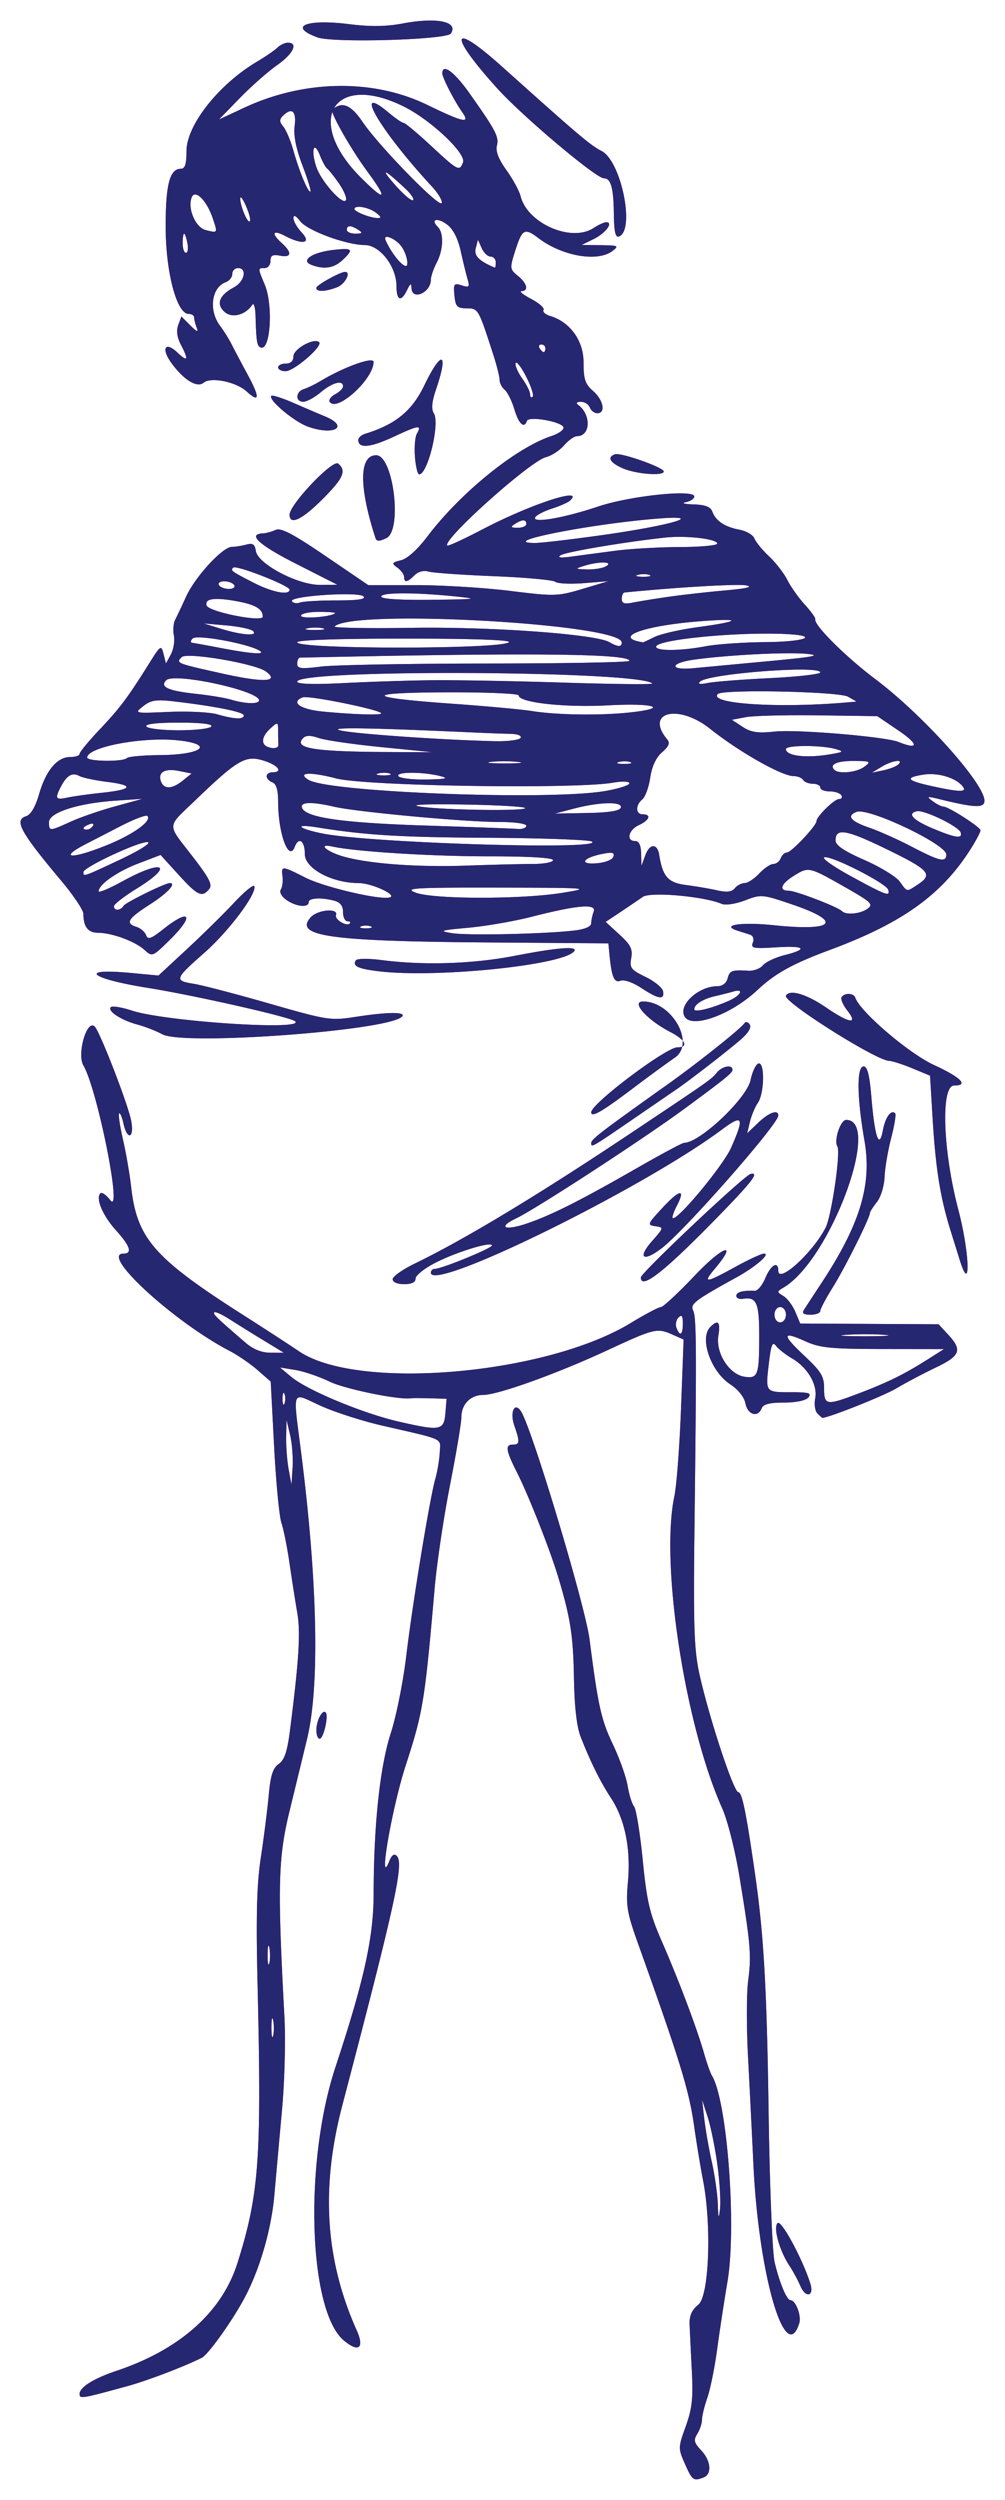
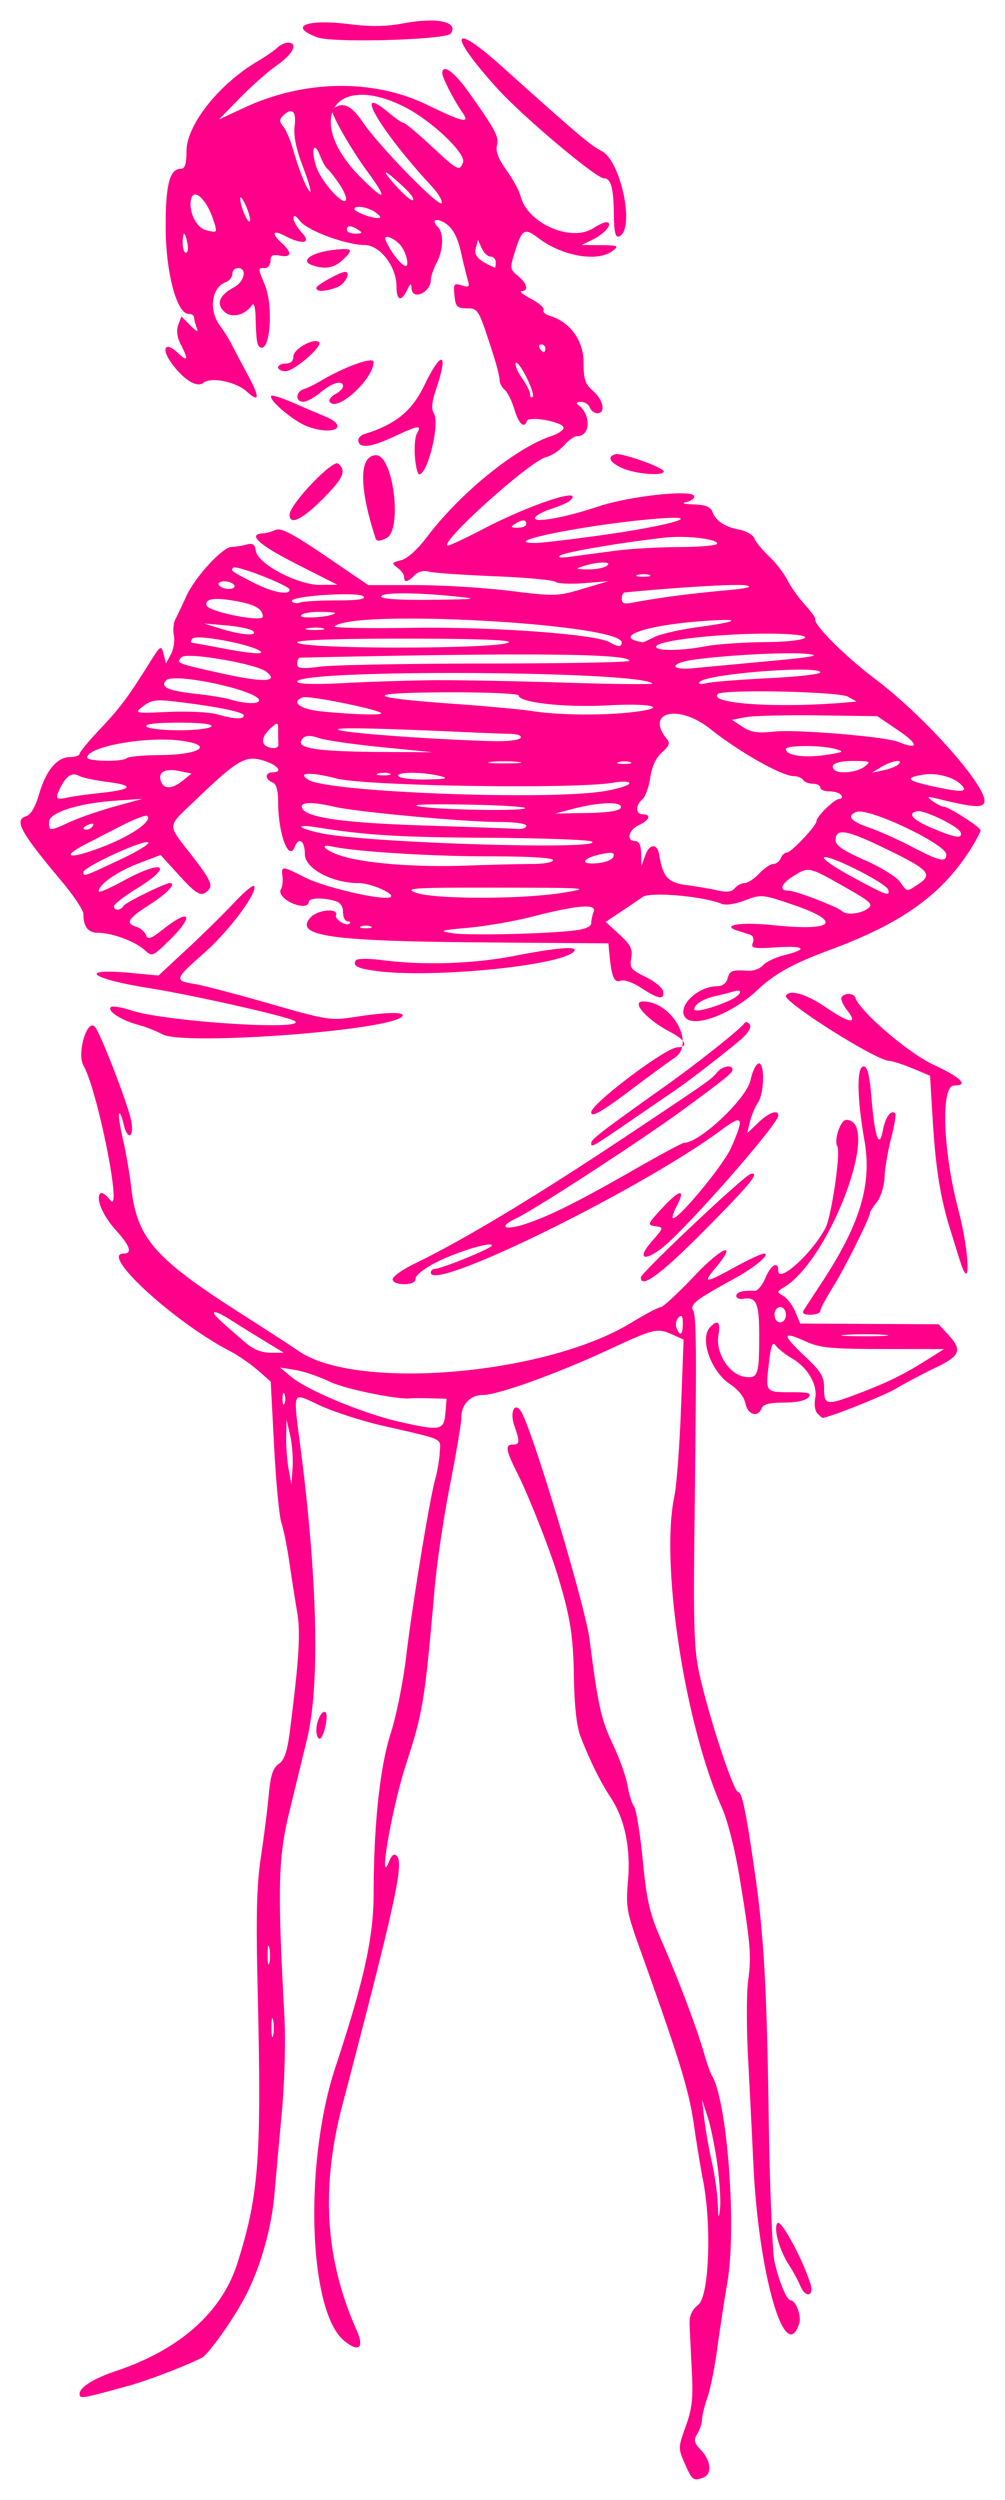
<svg xmlns="http://www.w3.org/2000/svg" width="246.768" height="613.54" viewBox="0 0 246.768 613.54">
  <defs>
    <filter id="a" x="-.021" width="1.043" y="-.008" height="1.017" color-interpolation-filters="sRGB">
      <feGaussianBlur stdDeviation="2.1" />
    </filter>
  </defs>
  <path d="M163.64 599.851c-1.684-3.818-1.68-4.008.2-9.233 1.566-4.351 1.84-6.871 1.488-13.68-.237-4.589-.482-9.693-.546-11.34-.081-2.13.544-3.53 2.161-4.84 2.643-2.142 3.284-19.55 1.126-30.602-.604-3.093-1.577-9-2.162-13.125-1.263-8.897-3.399-15.859-13.66-44.531-2.885-8.063-3.13-9.54-2.597-15.595.712-8.083-.756-15.274-4.184-20.499-2.612-3.982-5.033-8.869-7.43-15-.974-2.49-1.529-7.372-1.652-14.531-.18-10.387-.868-14.758-3.914-24.844-2.013-6.665-7.189-19.782-10.041-25.448-2.79-5.543-2.991-6.896-1.023-6.896 1.684 0 1.734-.655.353-4.618-1.253-3.592.23-6.172 1.83-3.183 3.11 5.812 15.607 47.596 16.633 55.614 2.071 16.192 2.846 19.697 5.656 25.602 1.671 3.511 3.33 8.152 3.686 10.313.357 2.16 1.07 4.452 1.586 5.09.516.64 1.472 6.546 2.126 13.126 1.016 10.233 1.691 13.115 4.669 19.932 4.152 9.506 8.597 21.271 10.362 27.428.703 2.453 1.573 4.936 1.933 5.519 3.775 6.11 6.127 37.143 3.838 50.66-.814 4.805-1.962 12.322-2.552 16.705-.59 4.383-1.66 9.656-2.38 11.719-.718 2.062-1.312 4.494-1.32 5.403-.008.91-.526 2.474-1.152 3.476-.956 1.531-.806 2.176.938 4.032 2.422 2.579 2.714 5.862.593 6.676-2.466.946-2.779.718-4.564-3.33zm7.976-73.348c-.563-4.178-1.642-9.495-2.398-11.815l-1.374-4.22.542 4.688c.297 2.578 1.134 7.35 1.859 10.605.725 3.255 1.385 7.896 1.468 10.313.125 3.661.214 3.863.538 1.21.214-1.752-.072-6.603-.635-10.781zM15 582.665c0-1.615 3.467-3.783 9.017-5.64 15.598-5.216 25.967-14.453 29.76-26.511 5.294-16.827 5.932-25.578 4.936-67.702-.414-17.52-.223-25.081.805-31.875.741-4.898 1.608-11.753 1.927-15.233.443-4.843 1.02-6.635 2.456-7.641 1.41-.988 2.095-3.027 2.755-8.205 2.228-17.466 2.633-24.044 1.782-28.966-.486-2.81-1.342-8.275-1.901-12.142-.56-3.867-1.448-8.297-1.976-9.844-.527-1.547-1.335-9.984-1.795-18.75l-.836-15.937-3.22-2.813c-1.77-1.547-4.842-3.654-6.824-4.683-13.635-7.078-32.012-23.91-26.105-23.91 2.247 0 1.649-1.849-1.851-5.723-3.252-3.599-5.043-7.852-3.822-9.073.355-.355 1.45.403 2.435 1.685 3.054 3.974-3.16-27.145-6.602-33.058-1.646-2.828.864-11.47 2.774-9.55 1.311 1.318 8.206 19.128 8.96 23.144.804 4.29-.976 4.88-1.908.632-.348-1.583-.824-2.688-1.058-2.454-.235.235.19 3.112.944 6.396.753 3.283 1.655 8.5 2.004 11.594 1.447 12.814 5.63 17.554 28.124 31.869 4.64 2.953 10.547 6.792 13.125 8.533 14.389 9.712 60.49 5.77 81.424-6.963 3.533-2.15 6.865-3.908 7.403-3.908.538 0 4.28-3.48 8.313-7.734 6.887-7.263 10.758-8.598 4.964-1.712-3.101 3.686-2.36 3.627 4.96-.397 3.283-1.805 6.47-3.282 7.083-3.282 1.702 0-2.082 3.26-6.803 5.858-10.156 5.592-11.38 6.528-10.6 8.094.82 1.645.865 8.768.336 53.08-.291 24.428-.1 30.183 1.197 36.093 2.305 10.5 8.413 29.063 9.562 29.063.932 0 1.967 5.105 4.184 20.625 2.083 14.583 2.823 27.776 3.261 58.125.257 17.79.915 34.242 1.462 36.562 1.198 5.08 2.993 9.375 3.919 9.375 1.277 0 2.72 3.823 2.137 5.66-3.41 10.742-9.992-12.031-11.257-38.94-.339-7.22-.934-19.113-1.322-26.43s-.373-15.753.033-18.746c.829-6.103.591-8.94-2.13-25.467-1.083-6.578-2.928-13.867-4.27-16.875-9.159-20.521-15.21-60.053-11.716-76.545.546-2.578 1.28-12.282 1.63-21.563l.637-16.875-2.624-1.172c-3.89-1.736-4.44-1.605-16.236 3.867-12.272 5.693-26.77 10.899-30.357 10.899-3.103 0-5.345 2.287-5.35 5.458-.002 1.38-1.262 8.9-2.8 16.71-1.538 7.81-3.233 19.2-3.767 25.313-2.432 27.837-2.835 30.304-7.106 43.456-3.395 10.457-6.85 30.524-4.047 23.513.612-1.532 1.214-1.96 1.856-1.318 1.799 1.799-.29 11.36-13.375 61.243-5.319 20.274-4.186 37.917 3.545 55.215 1.952 4.366.462 5.517-3.177 2.455-8.686-7.309-9.8-43.579-2.059-67.045 7.068-21.427 9.371-31.881 9.386-42.616.025-16.944 1.547-31.152 4.226-39.432 1.332-4.116 3.024-12.546 3.761-18.733 1.534-12.885 5.773-38.73 7.15-43.594.511-1.805 1.003-4.732 1.092-6.506.183-3.62 1.504-3.004-14.17-6.604-4.788-1.1-11.493-3.25-14.9-4.779-7.593-3.406-7.005-4.892-4.85 12.264 3.95 31.44 4.443 56.621 1.359 69.375-.935 3.867-2.884 11.883-4.33 17.812-2.793 11.45-2.968 18.498-1.248 50.274.315 5.832.06 15.957-.58 22.969a8698.9 8698.9 0 00-1.889 20.976c-.749 8.496-3.615 18.326-7.385 25.33-3.066 5.697-8.863 13.792-10.438 14.576-4.443 2.212-13.402 5.622-18.281 6.96-11.314 3.1-11.719 3.165-11.719 1.893zm47.538-91.638c-.224-1.167-.416-.433-.427 1.63-.01 2.062.173 3.016.408 2.12.235-.897.243-2.584.02-3.75zm-.937-17.813c-.225-1.166-.417-.433-.427 1.63-.01 2.062.173 3.016.408 2.12.234-.896.243-2.584.019-3.75zm5.094-125.87l-.882-3.75-.084 4.219c-.046 2.32.228 5.906.61 7.968l.692 3.75.273-4.219c.15-2.32-.125-5.906-.61-7.968zm38.127-5.39l.291-3.516-4.04-.112c-2.223-.06-4.35-.064-4.725-.007-2.946.45-16.158-2.253-19.942-4.08-2.578-1.245-6.375-2.536-8.437-2.869l-3.75-.605 2.805 2.335c3.929 3.27 17.554 8.93 26.354 10.947 10.254 2.35 11.089 2.197 11.444-2.094zm-39.514-4.688c-.26-.645-.472-.118-.472 1.171 0 1.29.212 1.817.472 1.172.26-.644.26-1.699 0-2.343zM60 324.004a538.209 538.209 0 01-8.323-5.171c-1.742-1.117-3.36-1.838-3.594-1.603-.401.4.576 1.349 7.698 7.478 1.858 1.599 3.926 2.423 6.094 2.429l3.281.008-5.156-3.14zm103.125-4.035c0-1.886-.271-2.26-1.062-1.47-.584.585-.808 1.724-.498 2.532.858 2.236 1.56 1.758 1.56-1.062zm28.878 236.256c-.622-1.447-1.83-3.686-2.687-4.975-2.47-3.72-4.05-9.391-2.928-10.513.89-.89 6.165 8.86 8.052 14.887.966 3.084-1.147 3.605-2.437.6zM73.139 419.765c.016-2.367 1.48-5.147 2.285-4.34.778.777-.522 6.45-1.479 6.45-.45 0-.814-.95-.806-2.11zm123.037-77.714c-.591-.591-.84-2.242-.556-3.67.662-3.304-1.797-7.57-5.669-9.836-1.606-.94-3.396-2.345-3.978-3.122-.84-1.122-1.2-.204-1.74 4.452-.818 7.052-.896 6.955 5.592 6.955 4.258 0 4.994.227 4.126 1.273-.644.777-2.98 1.272-5.997 1.272-3.527 0-5.095.402-5.48 1.406-.905 2.356-3.418 1.606-3.977-1.187-.313-1.566-1.784-3.423-3.714-4.688-4.804-3.149-7.658-11.344-4.908-14.094 1.92-1.92 2.528-1.255 1.975 2.155-.691 4.257 2.672 9.517 6.439 10.07 3.285.482 3.586-.365 3.586-10.09 0-8.079-.663-9.583-3.984-9.037-.903.149-1.641-.178-1.641-.726 0-.933 1.604-1.369 4.539-1.234.691.032 1.857-1.378 2.59-3.134 1.368-3.274 3.184-4.292 3.184-1.785 0 3.251 8.424-4.411 11.598-10.549 1.466-2.834 3.761-18.579 2.91-19.956-.913-1.478.756-6.526 2.158-6.526 8.854 0-3.933 34.321-15.313 41.102-1.758 1.047-1.761 1.122-.097 2.117.95.567 2.267 2.32 2.929 3.893l1.203 2.862 16.984.091 16.984.091 2.353 2.537c3.525 3.801 2.998 5.204-3.038 8.083-2.964 1.414-7.333 3.721-9.708 5.126-3.142 1.86-16.627 7.223-18.159 7.223-.064 0-.6-.483-1.191-1.074zm10.197-4.948c7.077-2.693 11.061-4.653 16.701-8.218l4.168-2.635-14.95-.02c-12.907-.018-15.511-.277-19.072-1.892-5.761-2.614-5.821-1.675-.227 3.576 4.117 3.866 4.82 5.03 4.82 7.993 0 4.172.54 4.248 8.56 1.196zm6.237-14.353c-2.432-.193-6.651-.195-9.375-.005-2.725.19-.735.347 4.421.35 5.156.003 7.385-.153 4.954-.346zm-24.173-4.938c0-1.041-.625-1.875-1.406-1.875-.781 0-1.406.834-1.406 1.875 0 1.042.625 1.875 1.406 1.875.781 0 1.406-.833 1.406-1.875zm4.407-1.171c.412-.645 2.391-3.67 4.397-6.724 9.426-14.347 12.357-24.093 10.476-34.843-1.859-10.63-1.94-18.199-.196-18.199.912 0 1.448 2.113 1.895 7.471.824 9.879 1.916 13.061 2.823 8.227.61-3.255 2.017-5.192 3.032-4.177.253.253-.199 2.998-1.003 6.102-.804 3.103-1.531 7.401-1.615 9.551-.085 2.163-.921 4.884-1.872 6.093-.945 1.202-1.719 2.416-1.719 2.698 0 1.177-6.214 13.621-9.085 18.194-1.706 2.717-3.102 5.354-3.102 5.86 0 .505-1.076.919-2.39.919-1.687 0-2.17-.345-1.641-1.172zM91.875 309.1c0-.665 2.426-2.387 5.39-3.824 12.416-6.02 30.456-16.914 53.582-32.355 19.186-12.81 19.21-12.826 20.612-14.516 1.352-1.63 3.854-2.085 3.854-.703 0 .752-1.703 2.134-11.685 9.484-10.036 7.39-36.527 24.64-41.437 26.98-4.704 2.244-2.744 3.11 2.755 1.218 6.032-2.076 12.917-5.546 26.929-13.573 5.93-3.397 11.128-6.18 11.55-6.182 3.892-.025 15.4-10.906 16.344-15.452.415-1.999 1.27-3.806 1.9-4.015 1.605-.536 1.506 7.265-.123 9.644-.696 1.017-1.572 3.115-1.946 4.662l-.68 2.812 2.7-2.578c2.659-2.537 4.943-3.355 4.943-1.77 0 2.12-22.985 28.259-28.643 32.574-4.536 3.46-6.012 2.401-2.396-1.717 2.946-3.356 2.957-3.404.84-3.704-2.037-.29-1.947-.518 1.767-4.518 4.235-4.562 5.746-4.787 3.536-.526-.764 1.47-1.229 2.834-1.034 3.029.94.939 12.385-12.82 14.337-17.236 3.325-7.518 2.925-8.318-2.236-4.475-19.54 14.551-71.484 40.086-71.484 35.14a.95.95 0 01.956-.938c1.662 0 14.044-5.062 14.044-5.742 0-1.073-8.558 1.534-13.828 4.21-2.707 1.376-4.922 3.127-4.922 3.892 0 .92-.952 1.39-2.813 1.39-1.673 0-2.812-.49-2.812-1.21zm60.938-.445c0-1.109 25.373-25.02 26.936-25.384 2.288-.533.398 1.904-8.656 11.161-12.659 12.944-18.28 17.317-18.28 14.223zm78.325-4.203l-2.27-7.266c-2.537-8.116-3.674-15.234-4.424-27.694l-.624-10.352-4.332-1.797c-2.382-.988-4.965-1.814-5.738-1.836-3.18-.089-26.042-14.52-25.312-15.977.828-1.657 5.029-.432 9.851 2.875 5.723 3.923 7.973 4.253 5.23.765-1.062-1.35-1.7-2.826-1.42-3.281.694-1.122 2.983-1.05 3.37.107 1.146 3.426 13.114 13.668 19.297 16.514 6.65 3.062 8.611 5.051 4.977 5.051-3.324 0-2.789 15.934 1.024 30.47 2.796 10.656 3.11 21.193.37 12.421zm-90.513-28.762c0-.931 2.237-2.65 18.67-14.34 7.48-5.321 17.993-13.685 18.947-15.073.324-.471.913-.325 1.315.326.468.757-.415 2.152-2.46 3.892-3.626 3.084-12.444 9.901-15.526 12.004-1.134.773-5.783 3.958-10.332 7.077-10.596 7.266-10.614 7.277-10.614 6.114zm0-7.562c0-2.105 18.372-15.942 21.168-15.942 2.829 0 1.99-1.83-1.717-3.747-5.76-2.977-9.806-7.502-6.71-7.502 7.058 0 12.883 10.265 7.814 13.767-2.102 1.451-6.7 4.816-10.22 7.478-7.716 5.835-10.335 7.342-10.335 5.946zM35.313 248.985c-1.461-.8-4.216-1.875-6.123-2.388-4.002-1.078-7.449-3.338-6.515-4.272.353-.353 2.672.026 5.155.84 8.217 2.697 42.776 4.957 40.092 2.623-1.176-1.023-24.767-6.37-36.047-8.17-14.42-2.302-17.46-4.922-4.278-3.687l6.774.635 6.967-6.46c3.832-3.553 9.058-8.697 11.615-11.43 2.556-2.732 4.787-4.55 4.957-4.04.627 1.88-6.316 11.113-12.337 16.409-7.253 6.379-7.384 6.776-2.492 7.558 2.038.326 10.37 2.505 18.515 4.843 14.258 4.092 15.044 4.214 21.084 3.277 8.058-1.25 12.681-1.272 11.463-.054-3.457 3.458-53.672 7.142-58.83 4.316zm128.276-4.306c-1.72-2.783 3.318-7.491 8.015-7.491 1.22 0 2.201-.736 2.5-1.875.512-1.962 1.064-2.172 5.033-1.92 1.33.083 2.972-.514 3.647-1.327.675-.814 3.067-1.943 5.316-2.51 5.967-1.502 4.999-2.36-2.152-1.904-5.526.352-6.171.219-5.64-1.163.368-.962.065-1.726-.793-1.993-.764-.239-2.093-.658-2.953-.933-4.314-1.379.868-2.174 8.81-1.352 15.07 1.559 17.175-.82 4.527-5.114-7.268-2.467-7.541-2.49-11.514-.973-2.279.87-4.778 1.252-5.68.868-4.396-1.87-17.544-3.035-19.424-1.72a386.672 386.672 0 01-5.491 3.72l-3.617 2.409 3.38 3.096c2.772 2.539 3.295 3.581 2.902 5.784-.43 2.412-.07 2.887 3.516 4.625 2.198 1.066 4.133 2.648 4.3 3.516.425 2.205-1.157 1.97-5.331-.793-2.058-1.362-4.227-2.123-5.097-1.79-1.572.603-2.206-.897-2.742-6.488l-.257-2.68-30.469-.234c-38.056-.292-46.794-1.552-42.636-6.147 1.729-1.91 6.903-2.351 6.224-.53-.384 1.03 2.572 2.83 3.357 2.045.305-.305.063-.555-.539-.555-.601 0-1.094-1.005-1.094-2.234 0-1.525-.67-2.414-2.109-2.8-3.232-.866-6.328-.697-6.328.347 0 1.422-3.07 1.12-5.432-.533-1.233-.864-1.815-1.928-1.41-2.579.38-.609.568-2.056.418-3.217-.342-2.642-.172-2.633 5.63.308 4.675 2.368 18.508 5.59 20.75 4.832 1.797-.607-4.556-3.499-7.687-3.499-6.542 0-13.207-3.582-13.207-7.099 0-3.27-1.493-4.361-2.473-1.807-1.474 3.842-4.089-3.254-4.089-11.096 0-2.844-.448-4.344-1.406-4.712-.774-.297-1.407-.975-1.407-1.507 0-.531.633-.967 1.407-.967 2.777 0 1.333-1.821-2.31-2.912-4.33-1.298-6.29-.141-16.675 9.834-7.046 6.769-6.985 5.49-.653 13.685 4.18 5.41 4.989 7 4.104 8.066-1.76 2.12-2.816 1.623-7.503-3.529l-4.418-4.856-5.491 2.101c-5.199 1.99-9.71 5.158-9.71 6.82 0 .416 2.671-.713 5.937-2.507 9.92-5.453 12.773-3.946 3.438 1.816-3.094 1.91-5.625 3.868-5.625 4.352 0 1.191 1.617 1.118 2.374-.107.505-.817 10.18-5.575 11.336-5.575 1.726 0-.58 2.494-4.804 5.197-5.518 3.53-6.201 4.657-3.368 5.557.984.312 2.038 1.22 2.344 2.016.457 1.19 1.208.933 4.206-1.442 6.708-5.313 7.778-3.422 1.532 2.709-4.141 4.063-4.217 4.092-6.134 2.357-2.324-2.103-7.938-4.173-11.37-4.192-2.475-.014-3.616-1.477-3.616-4.634 0-.91-2.445-4.567-5.434-8.127C.5 199.398-1.132 196.423 1.822 195.486c1.203-.382 2.305-2.242 3.245-5.472 1.685-5.797 4.44-9.077 7.626-9.077 1.269 0 2.307-.347 2.307-.771 0-.425 2.215-3.113 4.922-5.975 5-5.286 6.923-7.85 12.162-16.222 2.797-4.47 2.96-4.58 3.529-2.344l.596 2.344 1.203-2.215c.662-1.218.997-3.298.744-4.622-.254-1.324-.113-3.07.312-3.88.425-.809 1.637-3.37 2.693-5.69 2.206-4.845 8.948-12.18 11.213-12.2.843-.007 2.447-.258 3.565-.558 1.596-.428 2.099-.092 2.343 1.566.47 3.178 10.313 8.369 15.78 8.32l4.22-.037-10.143-5.148c-9.183-4.662-12.023-7.29-8.062-7.46.731-.033 2.102-.409 3.046-.837 1.314-.597 4.187.901 12.244 6.381l10.528 7.161h11.69c6.43 0 16.828.636 23.107 1.414 10.972 1.358 11.667 1.339 17.785-.484l6.367-1.896-5.998.483c-3.299.266-6.463.117-7.031-.33-.569-.447-7.362-1.067-15.096-1.378-7.735-.31-14.95-.821-16.032-1.135-1.198-.346-2.55.01-3.449.91-1.75 1.749-2.55 1.878-2.55.41 0-.588-.738-1.608-1.64-2.267-1.5-1.098-1.425-1.253.893-1.835 1.549-.388 4.041-2.634 6.414-5.777 8.117-10.75 21.793-21.828 30.493-24.7 1.821-.6 3.151-1.574 2.955-2.162-.467-1.402-8.54-2.805-8.96-1.557-.668 1.99-2.005.761-3.082-2.832-.62-2.069-1.691-4.23-2.381-4.802-.69-.573-1.255-1.672-1.255-2.442 0-.77-.7-3.566-1.557-6.213-3.66-11.32-3.648-11.298-6.527-11.338-2.364-.033-2.734-.425-2.997-3.169-.274-2.856-.118-3.073 1.778-2.471 1.84.584 2.004.407 1.435-1.557-.354-1.218-1.116-4.339-1.695-6.933-.68-3.052-1.848-5.32-3.308-6.42-2.374-1.791-4.206-1.345-2.3.56 1.524 1.524 1.39 5.605-.292 8.83-.77 1.476-1.403 3.339-1.406 4.138-.013 3.193-4.636 5.197-4.757 2.062-.05-1.306-.27-1.21-1.08.47-1.458 3.021-2.607 2.6-2.607-.955 0-4.79-4.056-10.056-7.768-10.085-4.616-.035-14.069-3.522-15.883-5.858-1.075-1.386-1.626-1.635-1.64-.741-.012.74.896 2.322 2.017 3.515 2.507 2.668.255 3.11-4.147.814-3.016-1.573-3.389-.605-.704 1.825 2.554 2.31 2.357 3.592-.468 3.052-1.821-.349-2.344-.06-2.344 1.297 0 .96-.633 1.745-1.406 1.745-1.725 0-1.725-.054 0 4.074 2.094 5.013 1.417 16.162-.938 15.434-.965-.298-1.145-1.352-1.328-7.79-.059-2.062-.417-3.286-.795-2.718-1.708 2.557-5 3.394-6.83 1.737-2.12-1.917-1.283-4.084 2.318-6.011 2.604-1.394 3.316-4.726 1.01-4.726-.773 0-1.406.646-1.406 1.435 0 .79-.738 1.708-1.64 2.041-3.48 1.284-4.201 6.92-1.37 10.694.923 1.23 2.21 3.29 2.86 4.58.65 1.289 2.42 4.634 3.935 7.434 3.037 5.617 2.943 7.023-.273 4.091-2.592-2.362-8.775-3.618-10.552-2.144-1.594 1.324-4.778-.591-7.816-4.7-2.687-3.634-1.704-5.593 1.361-2.714 2.587 2.43 2.827 1.877.846-1.953-.92-1.78-1.134-3.42-.624-4.797L40 72.813l2.193 2.194c1.625 1.624 2.03 1.767 1.563.548-.348-.905-.632-2.033-.632-2.507 0-.473-.603-.86-1.339-.86-2.908 0-5.597-10.053-5.644-21.094-.044-10.572.974-14.532 3.735-14.532 1.007 0 1.373-1.152 1.373-4.327 0-6.368 7.911-16.392 17.344-21.976 2.062-1.221 4.307-2.763 4.989-3.427.681-.664 1.841-1.207 2.578-1.207 2.612 0 1.284 2.761-2.645 5.499-2.192 1.527-6.305 5.156-9.141 8.064l-5.156 5.287 6.207-2.894c14.72-6.864 31.646-7.136 44.879-.722 9.003 4.363 10.702 4.723 8.656 1.83-1.926-2.723-4.899-8.503-4.899-9.527 0-2.555 2.933-.42 6.662 4.85 6.477 9.155 7.307 10.74 6.744 12.891-.352 1.348.422 3.33 2.35 6.016 1.583 2.203 3.147 5.082 3.478 6.399 1.672 6.664 12.455 11.363 17.895 7.798 1.2-.786 2.604-1.429 3.122-1.429 1.853 0-.13 2.672-3.053 4.114l-2.979 1.469 4.688.051c4.327.047 4.547.157 2.867 1.428-3.662 2.77-12.29 1.276-18.145-3.143-3.497-2.64-4.02-2.328-5.842 3.466-1.223 3.891-1.183 4.19.774 5.776 2.276 1.842 2.715 3.691.893 3.756-.645.023.424.884 2.375 1.913 1.95 1.03 3.316 2.247 3.033 2.704-.282.457.442 1.12 1.61 1.471 4.923 1.484 8.216 6.055 8.216 11.404 0 4.142.394 5.321 2.344 7.017 2.534 2.203 3.152 5.45 1.038 5.45-.719 0-1.55-.633-1.846-1.407-.297-.773-1.291-1.4-2.21-1.392-.956.009-1.261.309-.713.703 3.3 2.377 3.153 7.72-.213 7.72-.674 0-2.112 1.021-3.197 2.269-1.085 1.247-3.084 2.547-4.443 2.888-3.905.98-25.548 20.368-24.22 21.697.197.196 4.11-1.607 8.696-4.006 11.725-6.134 25.27-10.565 21.42-7.008-.481.445-2.45 1.313-4.377 1.928-1.927.616-3.786 1.577-4.131 2.136-.963 1.558 6.952.212 15.383-2.617 7.885-2.645 23.656-4.3 23.656-2.482 0 .552-.949 1.185-2.109 1.409-1.16.223-.303.464 1.905.534 2.885.092 4.186.589 4.629 1.768.865 2.305 3.034 3.755 6.64 4.438 1.703.323 3.368 1.294 3.699 2.157.331.864 1.954 2.844 3.606 4.402 1.652 1.557 3.673 4.17 4.49 5.806.82 1.635 2.737 4.341 4.263 6.012 1.527 1.671 2.693 3.294 2.592 3.607-.44 1.363 7.416 9.187 14.817 14.756 11.658 8.774 26.718 25.567 26.718 29.792 0 1.822-2.29 1.753-10.78-.326-3.367-.825-3.564-.78-1.93.43 1 .741 2.21 1.348 2.69 1.348 1.194 0 9.006 5.003 9.049 5.794.019.351-.915 2.175-2.075 4.052-7.153 11.577-16.872 18.621-34.922 25.314-9.142 3.39-13.462 5.783-17.813 9.87-6.371 5.987-15.976 9.503-17.817 6.524zm10.87-3.93c2.94-1.3 3.789-3.065 1.088-2.263-.902.268-2.906.777-4.453 1.13-3.03.692-5.156 2.03-5.156 3.246 0 .832 4.251-.222 8.521-2.112zm-37.818-17.251c2.49-.305 3.984-.965 3.984-1.76 0-.7.274-1.987.61-2.86.772-2.015-3.996-1.613-15.326 1.289-4.226 1.082-11.187 2.286-15.469 2.674-6.873.623-7.345.778-4.034 1.32 3.847.631 23.112.208 30.235-.663zm-50.157-.994c-.644-.26-1.699-.26-2.343 0-.645.26-.118.473 1.172.473 1.289 0 1.816-.213 1.171-.473zm121.992-4.333c1.472-1.077.92-1.618-5.212-5.11-9.13-5.202-9.21-5.221-12.717-3.077-3.336 2.04-3.979 3.764-1.406 3.77 1.706.005 12.012 3.962 13.068 5.018 1.011 1.01 4.523.674 6.267-.601zm-74.882-3.91c7.218-1.178 6.619-1.226-15.938-1.265-20.627-.036-23.044.11-20.156 1.223 4.299 1.655 26.05 1.68 36.094.041zm44.705-2.386c.756 0 2.365-1.055 3.576-2.344 1.211-1.289 2.774-2.344 3.474-2.344.7 0 1.515-.632 1.812-1.406.297-.773.985-1.406 1.528-1.406 1.048 0 7.247-6.574 7.248-7.686 0-1.143 4.388-5.439 5.554-5.439.616 0 .859-.422.54-.938-.318-.515-1.609-.937-2.868-.937-1.258 0-2.288-.422-2.288-.938 0-.515-.819-.937-1.82-.937-1 0-2.08-.422-2.399-.938-.318-.515-1.367-.937-2.33-.937-2.89 0-13.424-5.963-20.482-11.594-7.779-6.206-16.16-4.17-10.569 2.568.753.906.435 1.711-1.254 3.18-1.475 1.282-2.484 3.447-2.9 6.22-.35 2.34-1.224 4.74-1.942 5.336-1.728 1.434-1.666 3.665.102 3.665 2.179 0 1.662 1.458-.937 2.642-2.55 1.161-3.21 3.92-.938 3.92.947 0 1.43.997 1.48 3.047l.075 3.047.957-2.625c1.05-2.88 2.948-2.942 3.4-.11.863 5.404 2.153 6.855 6.606 7.433 2.397.31 5.834.9 7.639 1.308 2.357.534 3.574.387 4.322-.522.572-.696 1.659-1.265 2.414-1.265zm35.251 1.64c-.478-1.573-13.787-8.358-15.66-7.983-.816.164 2.102 2.253 6.485 4.643 8.668 4.727 9.712 5.108 9.175 3.34zm7.264-1.28c3.697-2.421 2.83-3.51-6.43-8.078-10.975-5.414-13.759-5.973-13.759-2.764 0 1.224 2.001 2.585 7.088 4.82 3.898 1.714 7.8 4.097 8.672 5.297 1.91 2.63 1.6 2.58 4.43.726zm-195.83-6.134c4.595-2.16 7.626-4.061 6.794-4.261-1.73-.417-15.84 6.13-15.84 7.35 0 1.168-.038 1.18 9.047-3.09zm101.257 1.087c2.755 0 5.009-.422 5.009-.938 0-.588-5.883-.937-15.775-.937-14.246 0-32.74-1.16-38.444-2.409-3.823-.837-1.262 1.352 2.93 2.506 6.378 1.755 18.143 2.605 30.108 2.177 6.14-.22 13.417-.4 16.172-.4zm19.828-1.783c.338-1.03-.25-1.178-2.711-.686-4.816.963-5.847 2.656-1.4 2.297 2.109-.17 3.863-.858 4.11-1.611zm81.743-.54c0-2.513-19.11-11.584-22.039-10.46-2.523.968-1.47 2.294 3.055 3.848 2.45.84 7.195 2.963 10.547 4.717 6.796 3.556 8.437 3.925 8.437 1.895zm-206.216-2.253c6.523-2.621 11.254-6.012 10.056-7.21-.323-.323-3.252.786-6.51 2.465l-8.483 4.37c-7.032 3.623-3.765 3.87 4.937.375zm119.197-.926c-.682-.432-12.106-.849-25.387-.926-21.883-.127-30.039-.621-42.047-2.548-5.778-.927-4.893.216 1.136 1.468 11.478 2.383 69.669 4.143 66.298 2.006zm90.543-2.233c-.482-1.48-8.929-5.578-10.72-5.202-2.502.524-1.028 2.15 3.795 4.183 5.622 2.37 7.454 2.64 6.925 1.02zM12.801 196.81c2.344-1.068 7.278-2.768 10.965-3.778l6.703-1.837-6.563.449c-9.299.636-16.406 2.919-16.406 5.268 0 2.277.082 2.276 5.301-.102zm5.474 1.014c.328-.531-.048-.688-.883-.368-1.624.623-1.92 1.295-.572 1.295.485 0 1.14-.417 1.455-.927zm106.412-.01c0-.54-2.918-.938-6.88-.938-8.256 0-34.73-2.453-40.267-3.731-5.52-1.274-8.4-1.196-7.937.215.798 2.43 9.753 3.731 30.24 4.393 11.344.366 21.575.74 22.735.832 1.16.091 2.11-.256 2.11-.772zm23.206-4.454c.507-1.53-5.183-1.414-11.487.235l-4.687 1.226 7.893-.144c5.375-.099 8.017-.519 8.281-1.317zm-23.517.08c-.343-.343-7.269-.725-15.39-.85-8.984-.137-13.115.052-10.549.483 5.345.898 26.773 1.2 25.94.367zm-103.955-3.72c7.61-.802 8.135-1.832 1.365-2.676-2.959-.369-6.035-1.02-6.837-1.447-1.752-.935-3.051-.2-4.496 2.545-1.576 2.995-1.362 3.39 1.5 2.763 1.418-.311 5.229-.844 8.468-1.186zm123.643-.44c3.265-.569 5.936-1.418 5.936-1.886 0-.487-1.71-.555-3.984-.16-9.333 1.625-60.773.84-67.993-1.037-6.397-1.663-9.78-1.492-6.808.345 4.959 3.065 59.255 5.105 72.849 2.738zm87.963-.848c-1.387-2.245-6.111-3.762-9.852-3.164-4.666.746-4.127 1.444 2.187 2.83 6.368 1.4 8.378 1.487 7.665.334zm-191.664-1.72l2.132-1.728-3.142-.628c-3.47-.694-5.217.356-4.35 2.613.749 1.953 2.748 1.857 5.36-.258zm63.23-1.086c-4.285-1.09-10.986-1.09-10.312 0 .319.516 3.402.888 6.852.827 4.864-.086 5.641-.272 3.46-.827zm-12.403-.615c-.635-.257-1.9-.272-2.813-.035-.912.238-.393.448 1.154.467 1.547.02 2.293-.175 1.659-.432zm116.521-1.699c1.685-1.274 1.493-1.379-2.578-1.406-4.167-.028-6.118.86-4.795 2.183 1.09 1.09 5.523.623 7.373-.777zm8.336-.565c1.444-1.413-1.566-.964-4.172.622l-2.344 1.426 2.813-.588c1.547-.324 3.213-.98 3.703-1.46zm-93.49-.618c-1.945-.203-4.898-.2-6.562.007-1.665.207-.073.373 3.536.37 3.61-.005 4.971-.174 3.026-.377zm27.695.07c-.635-.257-1.9-.273-2.812-.035-.912.238-.393.448 1.154.467 1.547.019 2.293-.176 1.658-.432zm-123.64-.998c.371-.37 4.027-.702 8.124-.735 10.471-.084 13.544-2.683 4.292-3.63-8.715-.893-22.153 1.673-22.153 4.23 0 .974 8.776 1.096 9.737.135zm172.607-.918c3.41-.577 3.537-.695 1.406-1.302-3.49-.995-12.188-.985-12.188.014 0 1.678 4.968 2.272 10.782 1.288zm-110.065-1.765c-6.91-.685-13.845-1.692-15.41-2.237-1.92-.67-3.153-.684-3.794-.042-2.558 2.558 2.455 3.388 20.987 3.474l10.782.05-12.565-1.245zm-25.334-.65c-.038-.374-.07-1.8-.07-3.169 0-2.43-.045-2.448-1.875-.792-2.131 1.93-2.428 3.841-.703 4.531 1.475.59 2.74.318 2.648-.57zm152.369-3.349l-5.315-3.607-14.422-.2c-7.932-.11-15.968.09-17.857.444l-3.435.645 2.623 1.72c2.082 1.366 3.707 1.608 7.876 1.172 5.499-.574 27.2 1.248 30.435 2.556 4.945 2 4.994.595.095-2.73zm-92.908 1.732c.34-.549-.706-.963-2.523-1-1.706-.034-5.844-.187-9.195-.34-25.169-1.153-35.79-1.317-32.552-.505 3.315.832 24.842 2.335 37.887 2.645 3.192.075 6.065-.284 6.383-.8zm-75.937-2.813c.37-.598-2.509-.937-7.969-.937-5.46 0-8.339.339-7.969.938.319.515 3.905.937 7.969.937s7.65-.422 7.969-.938zm7.968-2.716c0-.84-6.99-2.244-17.065-3.424-4.452-.522-5.726-.329-7.611 1.154-2.262 1.78-2.257 1.78 6.284 1.414 4.702-.202 10.025.06 11.83.58 4.255 1.23 6.563 1.327 6.563.276zm33.75-.497c0-.843-17.837-4.478-19.271-3.927-3.071 1.178-.637 2.932 4.813 3.467 7.433.73 14.459.954 14.459.46zm60.8-.201c10.191-1.065 6.422-2.392-5.028-1.769-10.694.582-22.021-.673-22.021-2.438 0-.449-7.91-.79-17.579-.757-20.936.071-20.33 1.27 1.419 2.809 8.114.574 16.863 1.379 19.44 1.789 6.075.966 16.494 1.126 23.77.366zm53.576-2.488l2.343-.204-2.113-1.2c-2.24-1.273-30.75-1.862-31.95-.66-2.41 2.41 14.847 3.532 31.72 2.064zm-144.375-.51c0-2.373-20.833-6.88-22.785-4.928-1.648 1.648.468 2.604 7.412 3.347 3.254.349 7.095.988 8.535 1.42 3.503 1.053 6.838 1.131 6.838.161zm1.67-7.092c-2.6-1.92-19.384-4.782-20.647-3.52-1.482 1.482-1.406 1.513 10.07 4.062 10.103 2.243 14.07 2.04 10.577-.542zm40.986 2.156c5.672-.059 20.226.208 32.344.592 12.117.384 21.82.48 21.562.212-3.033-3.142-87.188-3.57-87.188-.443 0 .595 4.128.716 11.485.337 6.316-.325 16.125-.64 21.797-.698zm82.734-.514c6.832-.333 12.422-.965 12.422-1.403 0-1.803-27.539.311-29.531 2.268-.615.604.03.717 1.875.33 1.547-.323 8.402-.861 15.234-1.195zm-69.375-3.585c19.207-.012 34.922-.304 34.922-.65 0-1.8-24.475-2.04-80.86-.793-.386.008-.703.67-.703 1.468 0 1.235.88 1.344 5.86.725 3.223-.401 21.574-.739 40.781-.75zm69.14-.583c11.058-1.033 13.062-1.413 9.376-1.782-4.808-.48-19.285.255-27.648 1.405-6.038.83-6.25 2.672-.243 2.108 2.45-.23 10.781-1.009 18.516-1.731zm-125.155-2.64c-3.028-1.722-15.273-3.932-16.27-2.936-.568.57-.606 1.024-.09 1.083.49.055 3.633.628 6.984 1.271 7.662 1.472 11.34 1.7 9.375.583zm61.358-2c.564-.564-8.826-.892-25.546-.892-16.383 0-26.438.344-26.438.906 0 1.741 50.242 1.728 51.984-.014zm48.325.984c2.717-.516 9.314-.972 14.66-1.015 10.214-.082 13.587-1.647 4.328-2.009-12.138-.474-31.172 1.442-31.172 3.138 0 1.1 6.085 1.042 12.184-.114zm-20.621-.914c0-4.593-66.028-8.287-70.502-3.945-.362.352 8.1.504 18.805.339 19.705-.304 45.293 1.549 48.684 3.525 2.061 1.202 3.013 1.227 3.013.08zm8.06-1.367c1.496-.738 6.306-1.827 10.688-2.42 10.668-1.444 10.932-2.246.47-1.43-13.963 1.089-21.688 3.952-13.971 5.178.05.008 1.315-.59 2.812-1.328zm-98.588-1.436c-.497-.497-3.43-1.124-6.516-1.393l-5.612-.49 4.218 1.3c5.097 1.573 9.202 1.875 7.91.583zm17.18-.678c-.897-.235-2.584-.243-3.75-.019-1.167.224-.433.416 1.63.427 2.062.01 3.016-.173 2.12-.408zm-14.791-2.872c-.04-1.901-1.844-2.958-6.492-3.803-5.38-.978-7.858-.616-7.296 1.068.52 1.564 13.818 4.202 13.788 2.735zm17.748-.833c.215-.186-1.578-.339-3.984-.339-2.406 0-4.375.427-4.375.95 0 .85 7.286.318 8.36-.611zm.343-3.151c5.303 0 7.313-.298 6.629-.982-1.236-1.235-18.336-.087-17.553 1.178.295.478 1.161.63 1.925.337.763-.293 4.813-.533 8.999-.533zm81.298-.852c3.352-.486 9.68-1.204 14.063-1.594 5.436-.483 7.092-.878 5.211-1.24-2.11-.408-16.767.449-29.82 1.741-.388.039-.704.736-.704 1.55 0 1.119.632 1.352 2.578.955 1.418-.29 5.32-.925 8.672-1.412zm-52.031-.117c-10.071-1.033-18.281-1.02-18.281.032 0 .585 4.667.882 12.421.79 11.007-.131 11.674-.225 5.86-.822zm-40.781-1.669c0-.992-13.117-6.12-13.83-5.407-.72.72-.54.854 4.923 3.668 4.63 2.385 8.907 3.22 8.907 1.74zm-13.594-1.112c-.319-.516-1.423-.938-2.455-.938-1.03 0-1.614.422-1.295.938.318.516 1.423.938 2.454.938 1.031 0 1.614-.422 1.296-.938zm101.97-2.49c-.634-.257-1.9-.272-2.812-.035-.912.238-.393.448 1.154.467 1.547.02 2.293-.175 1.659-.432zm-10.564-2.197c1.767-1.143-2.059-1.143-5.625 0-2.148.687-2.069.757.938.83 1.804.043 3.914-.33 4.687-.83zm2.344-3.773c3.61-.472 10.676-.87 15.703-.886 5.027-.016 9.14-.394 9.14-.84 0-1.17-7.69-2.048-12.89-1.473-10.241 1.133-24.239 3.505-25.547 4.33-.937.59.002.692 2.813.305 2.32-.319 7.171-.965 10.78-1.436zm-3.554-3.796c16.987-2.38 26.009-5.033 13.866-4.077-16.617 1.309-39.74 5.886-30.272 5.992 1.397.016 8.78-.846 16.406-1.915zm-18.477-2.744c0-1.175-.995-1.175-2.813 0-1.137.735-1.003.912.703.923 1.16.008 2.11-.407 2.11-.923zm-.05-36.19c-1.224-2.38-2.38-3.866-2.568-3.301-.188.564.535 2.258 1.606 3.763 1.072 1.505 1.949 3.269 1.949 3.92 0 .65.279.904.62.564.34-.34-.383-2.567-1.607-4.947zm4.737-6.935c0-.516-.447-.938-.993-.938s-.732.422-.413.938c.318.516.765.938.993.938.227 0 .413-.422.413-.938zM94.169 55.837c-1.375-2.098-4.843-3.564-4.013-1.696 1.666 3.747 5.031 7.492 5.293 5.889.16-.987-.416-2.874-1.28-4.193zm23.019 3.694c0-.773-.569-1.406-1.263-1.406-.695 0-1.678-.93-2.185-2.065l-.922-2.066-.538 2.057c-.485 1.857.75 3.122 4.673 4.787.129.055.234-.533.234-1.307zm-75.709-4.687c-.246-1.29-.61-2.344-.807-2.344-.198 0-.36 1.055-.36 2.344s.364 2.343.808 2.343c.444 0 .606-1.054.36-2.343zm6.198-6.176c-1.474-4.361-4.342-7.182-5.153-5.069-1.051 2.741.938 7.376 3.438 8.009 3.003.76 2.98.8 1.715-2.94zm35.76 2.895c-1.817-1.175-2.812-1.175-2.812 0 0 .515.95.93 2.11.923 1.705-.012 1.84-.189.703-.923zm-27.532-5.75c-.757-1.737-1.411-2.657-1.454-2.046-.114 1.66 1.777 6.255 2.341 5.69.27-.269-.13-1.909-.887-3.645zm31.806 1.5c-1.75-1.324-5.211-1.906-5.211-.877 0 .664 3.853 2.187 5.625 2.225 1.053.022.949-.317-.414-1.347zm13.812-6.379C88.788 27.201 81.684 15.04 90.953 22.838c1.617 1.36 3.246 2.474 3.619 2.474.372 0 3.399 2.527 6.725 5.615 6.641 6.167 6.98 6.343 7.85 4.076.832-2.166-7.853-10.37-14.476-13.675-17.337-8.65-24.645 3.353-10.594 17.403 6.082 6.082 6.728 5.491 1.602-1.465-4.114-5.585-9.265-14.66-8.633-15.212 2.405-2.094 4.563-1.227 7.422 2.984 4.056 5.974 18.997 21.285 19.449 19.93.196-.587-.882-2.402-2.394-4.034zm-22.889-.842c-1.175-1.684-2.448-3.28-2.827-3.549-.38-.268-1.188-1.744-1.798-3.28-1.491-3.762-2.256-1.326-.886 2.823 1.192 3.613 6.744 9.782 7.3 8.112.192-.575-.613-2.423-1.789-4.106zm16.306 1.307c-5.106-4.788-6.317-5.258-2.596-1.009 2.062 2.356 4.088 4.107 4.502 3.892.414-.215-.444-1.513-1.906-2.883zm-25.175-5.54c-1.638-4.31-2.262-7.45-1.956-9.843.467-3.647-.71-4.615-2.921-2.404-.858.858-.83 1.448.12 2.578.677.807 1.77 3.365 2.427 5.685 1.5 5.286 3.56 10.313 4.228 10.313.28 0-.574-2.848-1.898-6.329zm18.652 197.66c-5.086-.618-6.452-1.27-5.59-2.665.294-.475 3.057-.506 6.422-.072 10.303 1.329 22.351.938 32.624-1.057 10.864-2.111 15.922-2.457 14.454-.99-3.406 3.406-34.069 6.468-47.91 4.784zm-.76-106.316c-4.094-12.58-4.031-20.328.165-20.328 4.24 0 6.5 18.462 2.49 20.354-1.749.825-2.38.82-2.655-.026zm-21.094-5.736c0-2.502 10.599-13.646 11.929-12.542 2.116 1.756 1.302 3.59-3.9 8.792-5 5-8.03 6.416-8.03 3.75zm30.786-14.171c-.186-2.347.021-4.91.46-5.695 1.266-2.26.54-2.163-5.777.777-5.678 2.643-8.595 2.896-8.595.747 0-.548.739-1.224 1.641-1.501 7.477-2.302 11.522-5.595 14.534-11.835 4.281-8.866 6.064-8.356 2.94.842-1.067 3.146-1.231 4.892-.56 5.968 1.53 2.449-1.49 14.963-3.61 14.963-.382 0-.846-1.92-1.033-4.266zm51.01 2.781c-3.155-1.38-3.906-2.757-1.875-3.44 1.428-.48 11.951 3.237 11.953 4.222 0 1.17-6.825.64-10.078-.782zM70.98 99.815c-3.438-1.263-9.786-6.634-8.893-7.527.242-.242 2.72.554 5.505 1.77a570.414 570.414 0 007.642 3.274c6.165 2.547 2.21 4.855-4.254 2.483zm5.42-6.074c-.283-.459.34-1.292 1.386-1.852 1.046-.56 1.901-1.425 1.901-1.922 0-1.637-2.62-.945-5.454 1.44-1.531 1.288-3.462 2.343-4.29 2.343-2.03 0-1.922-2.462.135-3.114.902-.286 2.695-1.153 3.984-1.926 5.836-3.5 13.126-6.128 13.126-4.732 0 4.25-9.103 12.489-10.787 9.763zm-12.65-8.428c0-.516.844-.938 1.875-.938 1.21 0 1.875-.625 1.875-1.761 0-1.835 5.14-4.662 6.324-3.477.966.966-6.164 7.113-8.251 7.113-1.003 0-1.823-.422-1.823-.938zm9.375-19.514c0-.664 5.868-3.924 7.063-3.924 1.574 0-.005 3.027-1.968 3.773-2.93 1.114-5.095 1.178-5.095.15zm-1.263-5.675c-2.697-1.061.31-3.06 5.482-3.642 4.768-.538 5.08-.17 2.167 2.544-2.098 1.954-4.571 2.31-7.649 1.098zm74.322-12.468c-.071-6.427-.72-8.75-2.442-8.75-1.937 0-19.944-15.168-26.154-22.031-12.21-13.493-11.524-16.744 1.138-5.39 18.903 16.95 21.645 19.273 24.467 20.732 4.829 2.497 8.273 19.575 4.229 20.972-.853.294-1.19-1.213-1.238-5.533zM73.404 4.323c-7.295-2.69-2.792-4.571 7.79-3.253 5.28.658 9.077.607 13.254-.18 8.322-1.565 13.655-.432 11.71 2.487-1.032 1.547-28.938 2.353-32.753.946z" fill="#ff008a" filter="url(#a)" transform="translate(4.54 4.855)" />
-   <path d="M168.18 604.707c-1.685-3.819-1.68-4.009.2-9.233 1.565-4.352 1.84-6.872 1.488-13.68-.237-4.59-.483-9.693-.546-11.341-.082-2.13.543-3.53 2.16-4.84 2.644-2.142 3.284-19.55 1.127-30.601-.604-3.094-1.577-9-2.163-13.125-1.263-8.897-3.398-15.86-13.659-44.532-2.885-8.063-3.131-9.54-2.598-15.594.712-8.083-.755-15.274-4.183-20.5-2.613-3.982-5.034-8.869-7.43-15-.974-2.49-1.53-7.372-1.653-14.53-.179-10.388-.867-14.759-3.913-24.844-2.013-6.665-7.19-19.783-10.042-25.45-2.79-5.542-2.991-6.894-1.022-6.894 1.684 0 1.734-.655.352-4.619-1.252-3.592.23-6.171 1.83-3.183 3.11 5.812 15.608 47.596 16.633 55.614 2.072 16.192 2.846 19.698 5.657 25.603 1.67 3.51 3.33 8.151 3.686 10.312.356 2.161 1.07 4.452 1.585 5.09.516.64 1.473 6.546 2.126 13.126 1.017 10.234 1.692 13.115 4.67 19.932 4.152 9.506 8.596 21.272 10.361 27.428.703 2.453 1.573 4.937 1.933 5.52 3.776 6.109 6.127 37.142 3.838 50.66-.813 4.805-1.961 12.322-2.551 16.704-.59 4.383-1.66 9.657-2.38 11.72-.719 2.062-1.313 4.493-1.32 5.402-.008.91-.526 2.474-1.152 3.476-.957 1.532-.807 2.176.937 4.032 2.423 2.579 2.714 5.862.593 6.676-2.465.946-2.778.718-4.564-3.33zm7.975-73.349c-.563-4.178-1.642-9.495-2.397-11.815l-1.375-4.219.542 4.688c.298 2.578 1.134 7.35 1.86 10.605.724 3.254 1.384 7.895 1.467 10.312.125 3.662.215 3.864.538 1.21.214-1.751-.072-6.603-.635-10.78zM19.54 587.521c0-1.615 3.468-3.784 9.017-5.64 15.599-5.217 25.967-14.453 29.76-26.512 5.295-16.827 5.933-25.577 4.937-67.701-.415-17.52-.224-25.082.804-31.875.742-4.899 1.609-11.754 1.927-15.234.444-4.843 1.02-6.635 2.456-7.641 1.41-.988 2.095-3.026 2.756-8.204 2.228-17.467 2.632-24.045 1.781-28.966-.486-2.811-1.341-8.275-1.9-12.143-.56-3.867-1.449-8.297-1.976-9.843-.527-1.547-1.335-9.985-1.795-18.75l-.837-15.938-3.22-2.812c-1.77-1.547-4.841-3.655-6.824-4.684-13.635-7.078-32.012-23.91-26.104-23.91 2.246 0 1.648-1.848-1.852-5.722-3.251-3.6-5.043-7.852-3.822-9.073.355-.355 1.451.402 2.436 1.684 3.053 3.974-3.161-27.144-6.602-33.057-1.646-2.829.863-11.47 2.773-9.55 1.312 1.317 8.207 19.127 8.96 23.143.805 4.29-.975 4.88-1.908.633-.348-1.584-.824-2.688-1.058-2.454-.234.234.19 3.112.944 6.395.753 3.283 1.656 8.5 2.005 11.595 1.446 12.814 5.63 17.554 28.124 31.868 4.64 2.953 10.547 6.793 13.125 8.533 14.388 9.712 60.489 5.77 81.424-6.963 3.533-2.149 6.864-3.907 7.402-3.907.539 0 4.28-3.48 8.314-7.735 6.887-7.262 10.758-8.598 4.964-1.712-3.102 3.686-2.361 3.627 4.96-.397 3.283-1.805 6.47-3.281 7.083-3.281 1.701 0-2.083 3.258-6.804 5.858-10.155 5.592-11.38 6.527-10.6 8.094.82 1.644.865 8.768.337 53.08-.292 24.427-.1 30.183 1.196 36.093 2.305 10.5 8.413 29.062 9.563 29.062.931 0 1.967 5.106 4.184 20.625 2.083 14.583 2.823 27.776 3.26 58.125.258 17.79.915 34.243 1.463 36.563 1.198 5.08 2.993 9.375 3.918 9.375 1.277 0 2.72 3.822 2.137 5.66-3.41 10.742-9.992-12.032-11.256-38.941-.34-7.22-.934-19.112-1.322-26.43-.388-7.317-.373-15.753.033-18.746.828-6.102.59-8.94-2.13-25.467-1.084-6.578-2.928-13.867-4.27-16.875-9.16-20.521-15.21-60.053-11.716-76.545.546-2.578 1.28-12.281 1.63-21.562l.637-16.875-2.625-1.172c-3.89-1.737-4.44-1.606-16.235 3.866-12.272 5.694-26.77 10.9-30.357 10.9-3.103 0-5.346 2.287-5.35 5.457-.002 1.381-1.263 8.9-2.8 16.71-1.538 7.81-3.234 19.2-3.768 25.313-2.431 27.838-2.835 30.304-7.105 43.457-3.396 10.456-6.85 30.523-4.048 23.513.612-1.533 1.215-1.96 1.857-1.318 1.798 1.798-.29 11.36-13.376 61.242-5.318 20.274-4.185 37.917 3.546 55.216 1.951 4.365.461 5.516-3.178 2.454-8.686-7.308-9.8-43.579-2.059-67.045 7.069-21.427 9.371-31.881 9.387-42.615.024-16.945 1.547-31.153 4.226-39.433 1.331-4.116 3.024-12.545 3.76-18.733 1.535-12.885 5.774-38.73 7.15-43.594.512-1.804 1.003-4.732 1.092-6.505.183-3.62 1.505-3.005-14.169-6.605-4.789-1.1-11.494-3.25-14.9-4.779-7.593-3.406-7.006-4.892-4.85 12.264 3.949 31.44 4.442 56.622 1.358 69.375-.935 3.868-2.883 11.883-4.33 17.813-2.792 11.45-2.967 18.498-1.248 50.273.316 5.832.06 15.957-.58 22.969a8698.9 8698.9 0 00-1.888 20.977c-.75 8.495-3.616 18.325-7.386 25.33-3.066 5.697-8.863 13.792-10.438 14.576-4.442 2.21-13.402 5.621-18.28 6.959-11.314 3.1-11.72 3.165-11.72 1.894zm47.538-91.64c-.224-1.165-.416-.432-.426 1.63-.01 2.063.173 3.017.408 2.12.234-.895.243-2.583.018-3.75zm-.937-17.812c-.224-1.166-.416-.432-.427 1.63-.01 2.063.173 3.017.408 2.12.235-.896.243-2.583.019-3.75zm5.094-125.87l-.881-3.75-.084 4.219c-.046 2.32.228 5.906.609 7.969l.693 3.75.272-4.22c.15-2.32-.124-5.905-.609-7.968zm38.128-5.39l.29-3.516-4.04-.111c-2.223-.061-4.349-.064-4.724-.007-2.946.45-16.158-2.254-19.942-4.08-2.578-1.246-6.375-2.536-8.438-2.87l-3.75-.605 2.805 2.335c3.93 3.27 17.554 8.93 26.354 10.947 10.255 2.35 11.09 2.198 11.445-2.094zm-39.514-4.688c-.26-.645-.473-.117-.473 1.172s.213 1.816.473 1.172c.26-.645.26-1.7 0-2.344zm-5.309-13.261a538.209 538.209 0 01-8.323-5.172c-1.741-1.117-3.359-1.838-3.594-1.603-.4.4.576 1.35 7.699 7.478 1.858 1.6 3.926 2.423 6.093 2.429l3.282.008-5.157-3.14zm103.125-4.036c0-1.885-.27-2.26-1.062-1.47-.584.585-.808 1.724-.498 2.532.858 2.237 1.56 1.759 1.56-1.062zm28.878 236.256c-.621-1.447-1.83-3.686-2.686-4.975-2.47-3.72-4.05-9.391-2.929-10.512.891-.891 6.166 8.86 8.053 14.887.966 3.084-1.147 3.604-2.438.6zM77.68 424.62c.016-2.367 1.479-5.146 2.285-4.34.778.778-.523 6.45-1.48 6.45-.45 0-.813-.949-.805-2.11zm123.036-77.714c-.59-.59-.84-2.242-.555-3.669.661-3.305-1.797-7.57-5.67-9.836-1.605-.94-3.396-2.345-3.978-3.123-.84-1.122-1.199-.204-1.74 4.452-.818 7.053-.896 6.956 5.592 6.956 4.258 0 4.994.227 4.127 1.272-.645.777-2.98 1.272-5.997 1.272-3.528 0-5.096.403-5.481 1.407-.904 2.356-3.418 1.605-3.977-1.187-.313-1.567-1.784-3.423-3.714-4.688-4.803-3.15-7.657-11.345-4.908-14.094 1.92-1.92 2.529-1.256 1.975 2.154-.69 4.258 2.672 9.517 6.44 10.07 3.285.482 3.585-.364 3.585-10.09 0-8.078-.663-9.583-3.984-9.036-.902.148-1.64-.179-1.64-.727 0-.932 1.604-1.369 4.538-1.234.691.032 1.857-1.378 2.59-3.133 1.369-3.275 3.184-4.293 3.184-1.785 0 3.25 8.425-4.412 11.599-10.55 1.465-2.834 3.76-18.578 2.91-19.956-.914-1.478.756-6.526 2.158-6.526 8.853 0-3.933 34.322-15.313 41.102-1.758 1.047-1.762 1.122-.097 2.117.949.568 2.267 2.32 2.928 3.893l1.203 2.862 16.984.091 16.984.091 2.353 2.538c3.525 3.8 2.998 5.203-3.037 8.082-2.965 1.415-7.334 3.722-9.709 5.127-3.142 1.859-16.626 7.222-18.158 7.222-.065 0-.6-.483-1.192-1.074zm10.197-4.948c7.078-2.693 11.062-4.653 16.702-8.218l4.168-2.635-14.95-.02c-12.908-.018-15.512-.276-19.073-1.892-5.761-2.614-5.82-1.675-.227 3.577 4.117 3.865 4.82 5.03 4.82 7.992 0 4.172.54 4.248 8.56 1.196zm6.237-14.353c-2.432-.192-6.65-.194-9.375-.005-2.724.19-.735.347 4.422.35 5.156.003 7.385-.153 4.953-.346zm-24.172-4.937c0-1.042-.625-1.875-1.406-1.875-.782 0-1.407.833-1.407 1.875 0 1.041.625 1.875 1.407 1.875.78 0 1.406-.834 1.406-1.875zm4.406-1.172c.413-.645 2.392-3.67 4.398-6.724 9.426-14.347 12.356-24.093 10.476-34.843-1.86-10.629-1.94-18.199-.196-18.199.912 0 1.448 2.114 1.894 7.471.824 9.88 1.916 13.062 2.823 8.227.61-3.254 2.017-5.192 3.033-4.177.252.253-.2 2.999-1.004 6.102-.804 3.104-1.53 7.402-1.615 9.551-.085 2.163-.92 4.885-1.872 6.094-.945 1.201-1.718 2.415-1.718 2.697 0 1.177-6.215 13.622-9.086 18.194-1.706 2.717-3.102 5.354-3.102 5.86 0 .505-1.075.919-2.39.919-1.687 0-2.17-.345-1.64-1.172zm-100.969-7.54c0-.665 2.426-2.386 5.391-3.824 12.416-6.02 30.456-16.914 53.582-32.354 19.186-12.81 19.209-12.827 20.612-14.517 1.352-1.63 3.853-2.085 3.853-.703 0 .752-1.703 2.134-11.685 9.485-10.036 7.39-36.526 24.639-41.437 26.98-4.704 2.244-2.744 3.11 2.755 1.217 6.033-2.075 12.918-5.545 26.93-13.573 5.93-3.397 11.127-6.179 11.55-6.182 3.89-.025 15.399-10.905 16.343-15.452.416-1.998 1.27-3.805 1.9-4.015 1.606-.535 1.507 7.265-.122 9.644-.697 1.017-1.573 3.115-1.947 4.662l-.68 2.813 2.7-2.579c2.659-2.537 4.943-3.355 4.943-1.77 0 2.12-22.985 28.259-28.643 32.575-4.535 3.459-6.012 2.4-2.396-1.718 2.947-3.356 2.958-3.404.84-3.704-2.036-.289-1.947-.518 1.767-4.518 4.236-4.562 5.746-4.787 3.536-.526-.763 1.471-1.228 2.834-1.033 3.03.939.938 12.384-12.822 14.337-17.237 3.325-7.518 2.925-8.318-2.236-4.474-19.54 14.55-71.485 40.085-71.485 35.14a.95.95 0 01.956-.938c1.663 0 14.044-5.063 14.044-5.743 0-1.072-8.558 1.534-13.828 4.211-2.707 1.376-4.922 3.127-4.922 3.891 0 .92-.951 1.39-2.812 1.39-1.673 0-2.813-.49-2.813-1.21zm60.938-.445c0-1.109 25.373-25.02 26.936-25.383 2.288-.534.398 1.903-8.655 11.16-12.66 12.944-18.281 17.318-18.281 14.223zm78.325-4.203l-2.27-7.265c-2.536-8.116-3.673-15.234-4.424-27.695l-.623-10.351-4.332-1.797c-2.383-.989-4.965-1.815-5.739-1.837-3.18-.089-26.041-14.519-25.312-15.977.829-1.657 5.03-.431 9.852 2.875 5.723 3.924 7.972 4.253 5.229.765-1.062-1.35-1.7-2.826-1.42-3.28.694-1.123 2.983-1.05 3.37.106 1.146 3.426 13.114 13.669 19.297 16.515 6.651 3.061 8.611 5.05 4.977 5.05-3.324 0-2.788 15.935 1.025 30.47 2.795 10.656 3.11 21.193.37 12.421zm-90.513-28.762c0-.93 2.238-2.65 18.67-14.34 7.48-5.32 17.994-13.685 18.948-15.073.323-.47.912-.324 1.314.327.468.756-.414 2.151-2.46 3.892-3.626 3.083-12.444 9.9-15.526 12.003-1.134.774-5.783 3.959-10.332 7.078-10.595 7.266-10.614 7.276-10.614 6.113zm0-7.561c0-2.106 18.372-15.942 21.169-15.942 2.828 0 1.99-1.83-1.718-3.747-5.759-2.978-9.805-7.503-6.709-7.503 7.057 0 12.883 10.265 7.813 13.767-2.101 1.452-6.7 4.817-10.22 7.478-7.716 5.835-10.335 7.342-10.335 5.947zM39.852 253.84c-1.46-.8-4.216-1.874-6.123-2.388-4.002-1.077-7.449-3.338-6.514-4.272.352-.352 2.672.026 5.154.84 8.217 2.697 42.776 4.958 40.092 2.623-1.175-1.022-24.766-6.37-36.047-8.17-14.42-2.302-17.46-4.922-4.278-3.687l6.774.635 6.967-6.46c3.832-3.553 9.059-8.696 11.615-11.43 2.556-2.732 4.787-4.55 4.958-4.04.626 1.88-6.316 11.113-12.338 16.41-7.252 6.378-7.383 6.775-2.492 7.557 2.038.326 10.37 2.506 18.516 4.843 14.257 4.093 15.043 4.215 21.083 3.278 8.059-1.25 12.682-1.272 11.463-.054-3.457 3.457-53.671 7.14-58.83 4.315zm128.276-4.306c-1.72-2.782 3.318-7.491 8.015-7.491 1.221 0 2.202-.736 2.5-1.875.513-1.962 1.064-2.172 5.034-1.92 1.33.084 2.97-.513 3.646-1.327.676-.814 3.068-1.943 5.316-2.509 5.968-1.503 4.999-2.36-2.152-1.904-5.525.351-6.17.218-5.64-1.163.369-.962.065-1.727-.792-1.994-.765-.238-2.094-.658-2.954-.933-4.314-1.378.868-2.174 8.81-1.352 15.07 1.559 17.176-.82 4.527-5.114-7.267-2.467-7.541-2.49-11.514-.973-2.279.87-4.778 1.253-5.68.869-4.395-1.87-17.544-3.036-19.423-1.721a386.672 386.672 0 01-5.492 3.72l-3.616 2.41 3.38 3.096c2.772 2.538 3.294 3.58 2.901 5.784-.43 2.41-.069 2.886 3.517 4.625 2.197 1.065 4.132 2.647 4.3 3.515.424 2.205-1.157 1.97-5.332-.793-2.058-1.362-4.227-2.123-5.097-1.79-1.571.604-2.206-.897-2.742-6.487l-.257-2.68-30.469-.234C80.86 231 72.12 229.74 76.278 225.146c1.73-1.91 6.904-2.352 6.224-.531-.384 1.03 2.572 2.83 3.358 2.045.305-.305.062-.555-.54-.555-.6 0-1.093-1.005-1.093-2.234 0-1.525-.67-2.414-2.11-2.8-3.231-.866-6.328-.696-6.328.347 0 1.422-3.07 1.121-5.432-.533-1.232-.863-1.814-1.928-1.41-2.578.38-.61.568-2.057.418-3.217-.341-2.642-.171-2.633 5.63.307 4.675 2.369 18.508 5.59 20.751 4.832 1.797-.607-4.557-3.499-7.687-3.499-6.542 0-13.207-3.582-13.207-7.098 0-3.27-1.494-4.362-2.474-1.808-1.474 3.842-4.089-3.254-4.089-11.096 0-2.844-.447-4.344-1.406-4.712-.773-.296-1.406-.974-1.406-1.506s.633-.967 1.406-.967c2.777 0 1.333-1.822-2.309-2.913-4.33-1.297-6.291-.14-16.675 9.834-7.047 6.77-6.986 5.49-.654 13.685 4.18 5.41 4.989 7 4.104 8.066-1.76 2.12-2.816 1.624-7.503-3.528l-4.418-4.856-5.491 2.1c-5.199 1.99-9.71 5.158-9.71 6.82 0 .416 2.672-.712 5.937-2.507 9.92-5.453 12.773-3.945 3.438 1.817-3.094 1.91-5.625 3.868-5.625 4.352 0 1.19 1.618 1.117 2.375-.108.505-.817 10.179-5.575 11.335-5.575 1.727 0-.58 2.495-4.804 5.197-5.517 3.53-6.201 4.658-3.368 5.557.984.312 2.039 1.22 2.345 2.017.456 1.19 1.207.932 4.206-1.442 6.708-5.313 7.777-3.422 1.531 2.708-4.14 4.064-4.216 4.093-6.134 2.357-2.323-2.103-7.937-4.172-11.37-4.192-2.475-.014-3.616-1.476-3.616-4.634 0-.91-2.445-4.566-5.433-8.126C5.039 204.253 3.408 201.278 6.36 200.34c1.203-.382 2.306-2.241 3.245-5.472 1.685-5.797 4.44-9.076 7.626-9.076 1.27 0 2.307-.348 2.307-.772 0-.425 2.215-3.113 4.922-5.975 5.001-5.286 6.923-7.85 12.162-16.222 2.797-4.47 2.96-4.579 3.53-2.344l.595 2.344 1.204-2.214c.662-1.218.996-3.298.743-4.623-.253-1.324-.113-3.07.312-3.879.425-.81 1.637-3.37 2.693-5.69 2.206-4.846 8.948-12.182 11.213-12.2.843-.007 2.447-.259 3.565-.558 1.597-.429 2.1-.093 2.344 1.565.469 3.178 10.313 8.369 15.78 8.32l4.219-.036-10.143-5.149c-9.183-4.661-12.022-7.29-8.062-7.46.731-.032 2.102-.409 3.046-.837 1.314-.596 4.188.901 12.245 6.382l10.528 7.16h11.69c6.429 0 16.827.636 23.107 1.414 10.971 1.358 11.666 1.34 17.784-.483l6.367-1.897-5.997.483c-3.3.266-6.463.118-7.032-.33-.568-.446-7.361-1.067-15.096-1.377-7.734-.311-14.949-.822-16.032-1.135-1.198-.347-2.55.01-3.449.909-1.749 1.75-2.55 1.878-2.55.41 0-.587-.738-1.608-1.64-2.267-1.5-1.097-1.425-1.253.894-1.835 1.548-.388 4.04-2.633 6.414-5.776 8.117-10.751 21.793-21.829 30.492-24.7 1.822-.601 3.152-1.575 2.955-2.163-.467-1.402-8.54-2.805-8.959-1.557-.669 1.99-2.006.762-3.083-2.832-.62-2.068-1.691-4.23-2.381-4.802-.69-.573-1.255-1.671-1.255-2.441 0-.77-.7-3.566-1.556-6.214-3.661-11.319-3.649-11.297-6.527-11.338-2.364-.033-2.735-.424-2.998-3.168-.274-2.857-.118-3.073 1.778-2.472 1.841.585 2.005.407 1.435-1.556-.353-1.22-1.116-4.34-1.694-6.934-.68-3.052-1.848-5.319-3.309-6.42-2.373-1.79-4.205-1.345-2.3.56 1.525 1.525 1.39 5.605-.292 8.83-.77 1.477-1.403 3.339-1.406 4.138-.013 3.193-4.635 5.197-4.757 2.063-.05-1.306-.27-1.21-1.08.468-1.458 3.023-2.606 2.602-2.606-.954 0-4.79-4.056-10.056-7.768-10.084-4.617-.036-14.07-3.522-15.883-5.859-1.075-1.385-1.627-1.634-1.64-.741-.012.74.896 2.322 2.017 3.516 2.506 2.668.254 3.11-4.148.813-3.015-1.573-3.388-.605-.703 1.825 2.553 2.31 2.356 3.592-.469 3.052-1.82-.348-2.344-.059-2.344 1.297 0 .96-.632 1.745-1.406 1.745-1.725 0-1.725-.054 0 4.074 2.095 5.013 1.418 16.162-.937 15.434-.966-.298-1.145-1.352-1.329-7.79-.058-2.062-.416-3.285-.795-2.718-1.707 2.557-5 3.395-6.83 1.738-2.119-1.917-1.283-4.084 2.319-6.012 2.604-1.393 3.316-4.726 1.01-4.726-.774 0-1.407.646-1.407 1.436 0 .79-.738 1.708-1.64 2.04-3.48 1.284-4.2 6.921-1.37 10.694.924 1.23 2.21 3.29 2.86 4.58.65 1.289 2.421 4.634 3.935 7.434 3.037 5.617 2.944 7.023-.273 4.092C57.96 93.706 51.777 92.45 50 93.925c-1.594 1.323-4.779-.592-7.816-4.7-2.687-3.634-1.705-5.594 1.36-2.714 2.587 2.43 2.827 1.876.847-1.954-.921-1.78-1.134-3.42-.625-4.796l.774-2.093 2.194 2.194c1.624 1.625 2.03 1.767 1.562.548-.347-.905-.632-2.033-.632-2.506 0-.474-.602-.861-1.338-.861-2.908 0-5.598-10.053-5.644-21.094-.044-10.572.973-14.531 3.734-14.531 1.008 0 1.373-1.152 1.373-4.328 0-6.368 7.912-16.392 17.344-21.976 2.063-1.22 4.308-2.763 4.989-3.427.681-.664 1.842-1.207 2.578-1.207 2.612 0 1.284 2.761-2.645 5.5-2.191 1.526-6.305 5.155-9.14 8.063l-5.157 5.287 6.208-2.894c14.72-6.863 31.645-7.136 44.878-.722 9.004 4.364 10.703 4.723 8.656 1.83-1.926-2.722-4.898-8.503-4.898-9.526 0-2.556 2.933-.421 6.661 4.848 6.478 9.156 7.307 10.742 6.745 12.892-.353 1.349.421 3.33 2.35 6.016 1.582 2.203 3.147 5.083 3.477 6.4 1.673 6.664 12.455 11.362 17.896 7.797 1.199-.785 2.603-1.428 3.121-1.428 1.853 0-.13 2.672-3.052 4.113l-2.98 1.47 4.688.05c4.328.048 4.548.157 2.868 1.428-3.663 2.77-12.29 1.276-18.145-3.143-3.498-2.639-4.021-2.328-5.843 3.467-1.223 3.89-1.183 4.19.775 5.775 2.275 1.843 2.715 3.692.892 3.756-.644.023.424.884 2.375 1.914 1.951 1.03 3.316 2.246 3.034 2.703-.283.458.441 1.12 1.609 1.471 4.923 1.484 8.216 6.055 8.216 11.405 0 4.142.394 5.32 2.344 7.016 2.535 2.204 3.153 5.45 1.038 5.45-.718 0-1.549-.633-1.846-1.406-.296-.774-1.29-1.4-2.21-1.392-.956.008-1.26.308-.713.703 3.3 2.376 3.153 7.72-.213 7.72-.673 0-2.112 1.02-3.197 2.268-1.084 1.247-3.083 2.547-4.442 2.888-3.906.98-25.548 20.368-24.22 21.697.196.196 4.11-1.606 8.696-4.006 11.724-6.133 25.269-10.565 21.42-7.007-.482.444-2.451 1.312-4.378 1.927-1.926.616-3.785 1.577-4.13 2.136-.964 1.558 6.952.212 15.382-2.616 7.885-2.646 23.657-4.3 23.657-2.482 0 .55-.95 1.185-2.11 1.408-1.16.224-.303.464 1.905.534 2.885.092 4.187.59 4.63 1.768.864 2.305 3.034 3.755 6.64 4.439 1.703.323 3.367 1.293 3.698 2.157.332.863 1.954 2.844 3.606 4.401s3.673 4.17 4.491 5.806c.819 1.636 2.737 4.341 4.263 6.012 1.526 1.671 2.692 3.295 2.592 3.607-.44 1.364 7.416 9.187 14.816 14.757 11.658 8.774 26.719 25.566 26.719 29.79 0 1.823-2.29 1.754-10.781-.325-3.366-.824-3.564-.78-1.93.43 1 .742 2.211 1.348 2.69 1.348 1.194 0 9.007 5.003 9.05 5.795.018.35-.916 2.174-2.076 4.052-7.153 11.576-16.871 18.62-34.922 25.313-9.142 3.39-13.462 5.784-17.812 9.871-6.372 5.986-15.977 9.503-17.818 6.523zm10.87-3.929c2.941-1.301 3.789-3.066 1.088-2.264-.902.268-2.906.777-4.453 1.13-3.03.693-5.156 2.03-5.156 3.246 0 .832 4.252-.222 8.522-2.112zm-37.818-17.252c2.49-.305 3.984-.965 3.984-1.76 0-.7.275-1.987.61-2.86.773-2.014-3.995-1.613-15.325 1.29-4.227 1.082-11.188 2.285-15.47 2.673-6.873.623-7.345.778-4.033 1.32 3.846.632 23.111.209 30.234-.663zm-50.156-.994c-.645-.26-1.7-.26-2.344 0-.644.26-.117.473 1.172.473s1.816-.212 1.172-.473zm121.991-4.333c1.473-1.076.921-1.617-5.211-5.11-9.13-5.201-9.21-5.22-12.718-3.076-3.335 2.04-3.978 3.763-1.406 3.77 1.706.005 12.012 3.96 13.069 5.017 1.01 1.011 4.522.674 6.266-.6zm-74.882-3.91c7.218-1.178 6.62-1.225-15.937-1.265-20.628-.036-23.044.111-20.157 1.223 4.299 1.655 26.05 1.68 36.094.042zm44.706-2.386c.755 0 2.364-1.054 3.575-2.343 1.211-1.29 2.775-2.344 3.475-2.344.7 0 1.515-.633 1.811-1.406.297-.774.985-1.407 1.529-1.407 1.047 0 7.246-6.573 7.247-7.686.001-1.143 4.388-5.439 5.554-5.439.616 0 .86-.422.54-.937-.318-.516-1.609-.938-2.867-.938-1.259 0-2.289-.422-2.289-.937 0-.516-.818-.938-1.82-.938-1 0-2.08-.422-2.398-.937-.319-.516-1.368-.938-2.331-.938-2.89 0-13.424-5.962-20.481-11.593-7.78-6.207-16.161-4.17-10.57 2.567.753.907.436 1.712-1.254 3.18-1.474 1.283-2.483 3.447-2.9 6.22-.35 2.34-1.224 4.74-1.941 5.336-1.728 1.434-1.666 3.665.102 3.665 2.178 0 1.661 1.458-.938 2.642-2.55 1.162-3.209 3.92-.937 3.92.946 0 1.43.997 1.48 3.048l.074 3.047.957-2.625c1.05-2.881 2.948-2.942 3.4-.11.863 5.404 2.153 6.855 6.606 7.432 2.397.311 5.834.9 7.639 1.309 2.358.534 3.574.387 4.322-.522.573-.696 1.66-1.266 2.415-1.266zm35.25 1.64c-.477-1.573-13.786-8.357-15.66-7.982-.816.163 2.103 2.252 6.485 4.643 8.668 4.727 9.712 5.107 9.176 3.34zm7.265-1.279c3.697-2.422 2.83-3.511-6.43-8.079-10.976-5.413-13.76-5.973-13.76-2.764 0 1.224 2.002 2.585 7.088 4.82 3.898 1.714 7.8 4.097 8.672 5.297 1.91 2.63 1.6 2.58 4.43.726zm-195.83-6.135c4.594-2.16 7.626-4.06 6.794-4.261-1.73-.416-15.841 6.13-15.841 7.35 0 1.168-.037 1.18 9.047-3.089zm101.256 1.087c2.755 0 5.01-.422 5.01-.938 0-.588-5.884-.937-15.775-.937-14.246 0-32.741-1.159-38.445-2.408-3.822-.838-1.262 1.351 2.93 2.505 6.378 1.755 18.144 2.606 30.108 2.177 6.14-.22 13.417-.4 16.172-.4zm19.828-1.783c.339-1.03-.249-1.178-2.71-.686-4.817.964-5.848 2.656-1.4 2.297 2.108-.17 3.862-.858 4.11-1.611zm81.744-.54c0-2.513-19.111-11.584-22.04-10.46-2.523.968-1.47 2.295 3.056 3.848 2.449.84 7.195 2.963 10.546 4.717 6.796 3.557 8.438 3.925 8.438 1.896zm-206.217-2.253c6.523-2.62 11.254-6.012 10.057-7.21-.323-.322-3.253.787-6.51 2.465l-8.483 4.37c-7.032 3.624-3.766 3.871 4.936.375zm119.197-.926c-.681-.432-12.105-.848-25.387-.926-21.882-.127-30.038-.621-42.046-2.548-5.778-.927-4.894.217 1.136 1.468 11.477 2.383 69.668 4.144 66.297 2.006zm90.544-2.233c-.483-1.479-8.93-5.578-10.722-5.202-2.501.524-1.026 2.15 3.796 4.183 5.622 2.371 7.455 2.64 6.926 1.02zM17.34 201.664c2.344-1.067 7.277-2.768 10.964-3.778l6.703-1.837-6.562.45c-9.3.636-16.407 2.918-16.407 5.268 0 2.277.082 2.275 5.302-.103zm5.473 1.015c.328-.532-.048-.689-.882-.369-1.624.623-1.921 1.295-.573 1.295.485 0 1.14-.417 1.455-.926zm106.413-.011c0-.54-2.919-.938-6.88-.938-8.256 0-34.73-2.453-40.268-3.73-5.52-1.275-8.4-1.197-7.936.215.798 2.43 9.752 3.73 30.24 4.392 11.344.366 21.574.74 22.735.832 1.16.092 2.109-.256 2.109-.771zm23.206-4.453c.506-1.531-5.183-1.415-11.487.234l-4.688 1.226 7.893-.144c5.375-.098 8.018-.518 8.282-1.316zm-23.517.08c-.343-.344-7.27-.726-15.39-.85-8.984-.137-13.115.052-10.55.483 5.346.897 26.773 1.2 25.94.366zM24.96 194.573c7.61-.802 8.136-1.832 1.366-2.676-2.96-.368-6.036-1.02-6.837-1.447-1.752-.935-3.052-.199-4.497 2.546-1.576 2.994-1.361 3.389 1.5 2.762 1.419-.31 5.229-.844 8.468-1.185zm123.643-.44c3.265-.568 5.936-1.417 5.936-1.886 0-.487-1.71-.555-3.984-.159-9.333 1.624-60.772.839-67.992-1.038-6.397-1.663-9.78-1.491-6.808.345 4.958 3.065 59.254 5.105 72.848 2.738zm87.964-.848c-1.388-2.245-6.112-3.762-9.852-3.164-4.667.746-4.127 1.445 2.186 2.831 6.368 1.399 8.378 1.486 7.666.333zm-191.665-1.72l2.133-1.727-3.142-.629c-3.47-.694-5.218.356-4.351 2.614.75 1.952 2.749 1.856 5.36-.258zm63.231-1.086c-4.285-1.09-10.986-1.09-10.312 0 .318.516 3.402.888 6.852.827 4.863-.086 5.64-.272 3.46-.827zm-12.404-.615c-.635-.256-1.9-.272-2.812-.034-.913.237-.393.447 1.154.467 1.547.019 2.293-.176 1.658-.433zm116.522-1.699c1.684-1.274 1.493-1.378-2.578-1.406-4.168-.028-6.119.86-4.796 2.183 1.09 1.09 5.523.623 7.374-.777zm8.335-.565c1.445-1.412-1.566-.964-4.172.622l-2.343 1.427 2.812-.589c1.547-.323 3.213-.98 3.703-1.46zm-93.49-.617c-1.944-.203-4.898-.2-6.562.007-1.664.207-.073.373 3.537.369 3.61-.004 4.97-.174 3.026-.377zm27.696.069c-.635-.257-1.9-.272-2.813-.035-.912.238-.393.448 1.154.467 1.547.02 2.293-.175 1.659-.432zm-123.64-.997c.37-.372 4.026-.702 8.123-.735 10.472-.085 13.544-2.683 4.293-3.631-8.716-.893-22.154 1.673-22.154 4.23 0 .975 8.777 1.097 9.738.136zm172.606-.918c3.41-.577 3.537-.696 1.406-1.303-3.49-.995-12.187-.985-12.187.014 0 1.679 4.968 2.272 10.781 1.289zm-110.064-1.766c-6.91-.685-13.845-1.692-15.41-2.237-1.921-.67-3.153-.683-3.795-.042-2.558 2.558 2.456 3.388 20.988 3.475l10.781.05-12.564-1.246zm-25.334-.65c-.039-.373-.07-1.8-.07-3.168 0-2.43-.045-2.449-1.876-.792-2.131 1.929-2.428 3.84-.703 4.53 1.475.59 2.74.318 2.649-.57zm152.368-3.349l-5.314-3.607-14.422-.2c-7.932-.11-15.968.09-17.858.445l-3.435.644 2.623 1.72c2.082 1.367 3.707 1.608 7.877 1.173 5.498-.575 27.2 1.247 30.434 2.555 4.946 2 4.994.596.095-2.73zm-92.907 1.732c.339-.549-.706-.963-2.523-1-1.706-.034-5.845-.187-9.196-.34-25.168-1.153-35.79-1.317-32.552-.505 3.315.833 24.843 2.335 37.887 2.645 3.192.076 6.065-.284 6.384-.8zm-75.938-2.812c.37-.599-2.509-.938-7.969-.938-5.46 0-8.338.339-7.968.938.318.515 3.904.937 7.968.937 4.065 0 7.65-.422 7.97-.937zm7.969-2.716c0-.841-6.991-2.244-17.066-3.425-4.452-.522-5.725-.329-7.61 1.154-2.263 1.78-2.257 1.781 6.284 1.414 4.701-.202 10.025.06 11.83.581 4.255 1.23 6.562 1.326 6.562.276zm33.75-.498c0-.843-17.837-4.477-19.272-3.927-3.07 1.179-.637 2.932 4.814 3.468 7.432.73 14.458.953 14.458.46zm60.8-.201c10.19-1.065 6.421-2.391-5.028-1.769-10.695.582-22.022-.672-22.022-2.438 0-.449-7.91-.789-17.578-.756-20.936.07-20.33 1.269 1.418 2.808 8.115.574 16.863 1.38 19.441 1.79 6.075.965 16.493 1.125 23.769.365zm53.575-2.488l2.344-.204-2.113-1.2c-2.24-1.272-30.75-1.861-31.951-.66-2.41 2.41 14.847 3.533 31.72 2.064zm-144.375-.51c0-2.373-20.833-6.88-22.784-4.928-1.649 1.648.468 2.604 7.412 3.348 3.254.348 7.095.987 8.535 1.42 3.502 1.052 6.837 1.13 6.837.16zm1.67-7.091c-2.6-1.922-19.383-4.783-20.646-3.52-1.482 1.482-1.406 1.512 10.07 4.061 10.103 2.244 14.07 2.04 10.576-.541zm40.986 2.155c5.672-.058 20.227.208 32.344.592s21.82.48 21.562.213c-3.033-3.143-87.187-3.57-87.187-.444 0 .595 4.127.717 11.484.337 6.317-.325 16.125-.64 21.797-.698zm82.735-.513c6.832-.334 12.421-.965 12.421-1.404 0-1.803-27.538.312-29.53 2.268-.616.604.029.718 1.874.331 1.547-.324 8.403-.862 15.235-1.195zm-69.376-3.586c19.207-.011 34.922-.304 34.922-.65 0-1.799-24.474-2.04-80.859-.793-.387.008-.703.67-.703 1.469 0 1.234.88 1.343 5.86.724 3.222-.4 21.573-.738 40.78-.75zm69.141-.583c11.058-1.032 13.061-1.413 9.375-1.782-4.808-.48-19.285.255-27.648 1.405-6.037.83-6.25 2.672-.242 2.108 2.449-.23 10.78-1.008 18.515-1.73zm-125.156-2.639c-3.028-1.722-15.273-3.933-16.269-2.937-.569.57-.607 1.024-.09 1.083.49.056 3.632.628 6.984 1.272 7.662 1.471 11.34 1.7 9.375.582zm61.358-2.001c.564-.564-8.826-.892-25.546-.892-16.382 0-26.437.345-26.437.906 0 1.742 50.241 1.728 51.983-.014zm48.326.984c2.717-.515 9.313-.972 14.659-1.015 10.215-.082 13.588-1.647 4.329-2.009-12.139-.474-31.172 1.442-31.172 3.138 0 1.1 6.084 1.043 12.184-.114zm-20.622-.914c0-4.593-66.028-8.287-70.501-3.944-.362.351 8.1.503 18.804.338 19.706-.304 45.293 1.549 48.684 3.525 2.062 1.202 3.013 1.228 3.013.08zm8.06-1.366c1.497-.739 6.307-1.828 10.689-2.42 10.668-1.444 10.932-2.247.47-1.43-13.964 1.088-21.689 3.951-13.972 5.177.05.008 1.315-.59 2.813-1.327zm-98.588-1.436c-.497-.497-3.429-1.124-6.515-1.394l-5.613-.49 4.219 1.301c5.096 1.573 9.201 1.875 7.91.583zm17.18-.679c-.896-.234-2.584-.243-3.75-.019-1.166.225-.433.417 1.63.427 2.062.01 3.016-.173 2.12-.408zm-14.79-2.871c-.04-1.902-1.844-2.96-6.492-3.804-5.381-.978-7.858-.615-7.297 1.068.521 1.564 13.818 4.202 13.788 2.736zm17.748-.834c.215-.186-1.578-.338-3.985-.338-2.406 0-4.375.427-4.375.948 0 .851 7.287.32 8.36-.61zm.342-3.15c5.304 0 7.313-.298 6.629-.983-1.235-1.235-18.335-.087-17.553 1.179.295.478 1.162.629 1.925.336.764-.293 4.813-.533 9-.533zm81.298-.852c3.352-.487 9.68-1.204 14.063-1.594 5.437-.484 7.093-.879 5.212-1.241-2.11-.407-16.767.449-29.821 1.742-.387.038-.704.736-.704 1.55 0 1.118.632 1.352 2.579.954 1.418-.29 5.32-.925 8.671-1.411zm-52.03-.117c-10.072-1.034-18.282-1.02-18.282.03 0 .586 4.667.883 12.422.79 11.006-.13 11.674-.223 5.86-.82zm-40.782-1.67c0-.992-13.117-6.12-13.83-5.406-.72.72-.54.854 4.924 3.668 4.63 2.385 8.906 3.22 8.906 1.739zm-13.594-1.112c-.319-.515-1.423-.937-2.454-.937-1.031 0-1.615.422-1.296.937.319.516 1.423.938 2.455.938 1.03 0 1.614-.422 1.295-.938zm101.971-2.49c-.635-.256-1.9-.272-2.812-.034-.913.237-.393.447 1.154.467 1.547.019 2.293-.176 1.658-.433zm-10.565-2.197c1.768-1.142-2.058-1.142-5.625 0-2.147.688-2.069.757.938.83 1.805.043 3.914-.33 4.687-.83zm2.344-3.773c3.61-.471 10.676-.87 15.703-.886 5.028-.016 9.14-.393 9.14-.839 0-1.17-7.69-2.049-12.89-1.474-10.241 1.134-24.238 3.506-25.547 4.33-.936.59.002.692 2.813.306 2.32-.32 7.172-.966 10.781-1.437zm-3.553-3.796c16.987-2.38 26.008-5.033 13.866-4.077-16.617 1.31-39.74 5.886-30.273 5.992 1.398.016 8.78-.846 16.407-1.915zm-18.478-2.744c0-1.174-.995-1.174-2.813 0-1.137.735-1.002.912.704.923 1.16.008 2.109-.407 2.109-.923zm-.05-36.19c-1.224-2.38-2.38-3.866-2.568-3.301-.188.565.535 2.258 1.607 3.763s1.948 3.27 1.948 3.92c0 .65.279.905.62.564.34-.34-.383-2.566-1.607-4.946zm4.737-6.935c0-.515-.446-.937-.992-.937s-.733.422-.414.937c.319.516.766.938.993.938.227 0 .413-.422.413-.938zM98.708 60.692c-1.374-2.098-4.843-3.564-4.012-1.696 1.665 3.747 5.03 7.492 5.292 5.89.16-.988-.415-2.874-1.28-4.194zm23.019 3.695c0-.774-.568-1.407-1.263-1.407s-1.678-.93-2.185-2.065l-.921-2.066-.538 2.058c-.486 1.856.75 3.122 4.673 4.786.128.055.234-.533.234-1.306zm-75.708-4.688c-.247-1.289-.61-2.344-.808-2.344-.197 0-.36 1.055-.36 2.344 0 1.29.364 2.344.808 2.344.445 0 .606-1.055.36-2.344zm6.198-6.176c-1.475-4.36-4.342-7.182-5.153-5.068-1.052 2.74.938 7.375 3.438 8.008 3.002.76 2.979.8 1.715-2.94zm35.76 2.895c-1.818-1.175-2.813-1.175-2.813 0 0 .515.95.93 2.11.923 1.706-.012 1.84-.188.703-.923zm-27.533-5.75c-.757-1.736-1.411-2.657-1.453-2.046-.114 1.66 1.776 6.256 2.34 5.691.27-.27-.13-1.91-.887-3.645zm31.807 1.501c-1.751-1.324-5.212-1.907-5.212-.877 0 .663 3.853 2.187 5.625 2.224 1.053.022.95-.316-.413-1.347zm13.811-6.38c-12.735-13.733-19.839-25.895-10.57-18.096 1.618 1.361 3.246 2.475 3.62 2.475.372 0 3.398 2.526 6.724 5.615 6.642 6.166 6.981 6.343 7.851 4.076.832-2.167-7.853-10.371-14.476-13.676-17.338-8.65-24.645 3.353-10.595 17.404 6.082 6.082 6.728 5.49 1.603-1.466-4.115-5.584-9.266-14.66-8.633-15.211 2.404-2.095 4.563-1.227 7.421 2.983 4.056 5.974 18.998 21.285 19.45 19.93.195-.587-.882-2.402-2.395-4.033zm-22.888-.842c-1.176-1.683-2.448-3.28-2.828-3.548-.379-.269-1.188-1.745-1.797-3.282-1.492-3.76-2.257-1.325-.887 2.825 1.192 3.613 6.744 9.78 7.301 8.111.192-.575-.613-2.423-1.79-4.106zm16.305 1.307c-5.106-4.787-6.317-5.257-2.596-1.008 2.063 2.355 4.089 4.106 4.503 3.891.413-.215-.444-1.512-1.907-2.883zm-25.174-5.54c-1.639-4.31-2.263-7.449-1.956-9.843.466-3.647-.71-4.615-2.922-2.403-.858.857-.83 1.447.12 2.578.677.806 1.77 3.364 2.428 5.684 1.499 5.286 3.56 10.313 4.227 10.313.28 0-.574-2.848-1.897-6.328zm18.651 197.66c-5.086-.618-6.452-1.27-5.59-2.665.294-.475 3.057-.506 6.423-.071 10.302 1.328 22.35.938 32.624-1.058 10.863-2.11 15.921-2.457 14.453-.99-3.405 3.407-34.068 6.468-47.91 4.785zm-.76-106.316c-4.094-12.579-4.03-20.328.166-20.328 4.24 0 6.499 18.462 2.49 20.354-1.75.826-2.38.82-2.656-.026zm-21.094-5.735c0-2.503 10.6-13.647 11.93-12.543 2.115 1.756 1.301 3.591-3.9 8.793-5 5-8.03 6.415-8.03 3.75zm30.787-14.172c-.187-2.346.02-4.91.46-5.695 1.265-2.26.54-2.163-5.777.777-5.678 2.643-8.595 2.897-8.595.747 0-.548.738-1.223 1.64-1.501 7.478-2.301 11.522-5.595 14.535-11.834 4.28-8.867 6.063-8.357 2.94.842-1.068 3.146-1.232 4.891-.56 5.967 1.53 2.45-1.49 14.964-3.611 14.964-.381 0-.845-1.92-1.032-4.267zm51.01 2.781c-3.156-1.38-3.906-2.756-1.875-3.44 1.428-.48 11.95 3.238 11.952 4.223.001 1.17-6.825.64-10.077-.783zm-77.38-10.262c-3.438-1.262-9.785-6.634-8.893-7.526.242-.243 2.72.553 5.505 1.769a570.306 570.306 0 007.643 3.274c6.164 2.548 2.21 4.856-4.254 2.483zm5.421-6.074c-.284-.459.34-1.292 1.386-1.852 1.045-.56 1.9-1.424 1.9-1.922 0-1.636-2.62-.945-5.453 1.44-1.532 1.289-3.463 2.343-4.29 2.343-2.03 0-1.923-2.461.135-3.114.902-.286 2.695-1.153 3.984-1.926 5.836-3.5 13.125-6.128 13.125-4.731 0 4.25-9.102 12.488-10.787 9.762zm-12.65-8.428c0-.516.843-.938 1.874-.938 1.21 0 1.875-.625 1.875-1.76 0-1.836 5.14-4.662 6.324-3.478.967.966-6.163 7.113-8.25 7.113-1.003 0-1.824-.422-1.824-.937zm9.374-19.514c0-.664 5.869-3.924 7.063-3.924 1.574 0-.004 3.027-1.967 3.774-2.93 1.114-5.096 1.178-5.096.15zm-1.262-5.674c-2.697-1.062.31-3.06 5.482-3.643 4.767-.537 5.08-.17 2.166 2.544-2.097 1.954-4.571 2.31-7.648 1.099zm74.322-12.468c-.072-6.428-.72-8.75-2.443-8.75-1.937 0-19.943-15.169-26.153-22.032-12.21-13.493-11.524-16.744 1.137-5.39 18.903 16.95 21.645 19.273 24.467 20.733 4.83 2.497 8.273 19.574 4.23 20.971-.853.295-1.19-1.213-1.238-5.532zM77.944 9.178c-7.295-2.69-2.792-4.57 7.79-3.252 5.28.657 9.076.606 13.254-.18 8.321-1.565 13.655-.433 11.709 2.486-1.031 1.547-28.938 2.353-32.753.946z" fill="#252771" />
</svg>